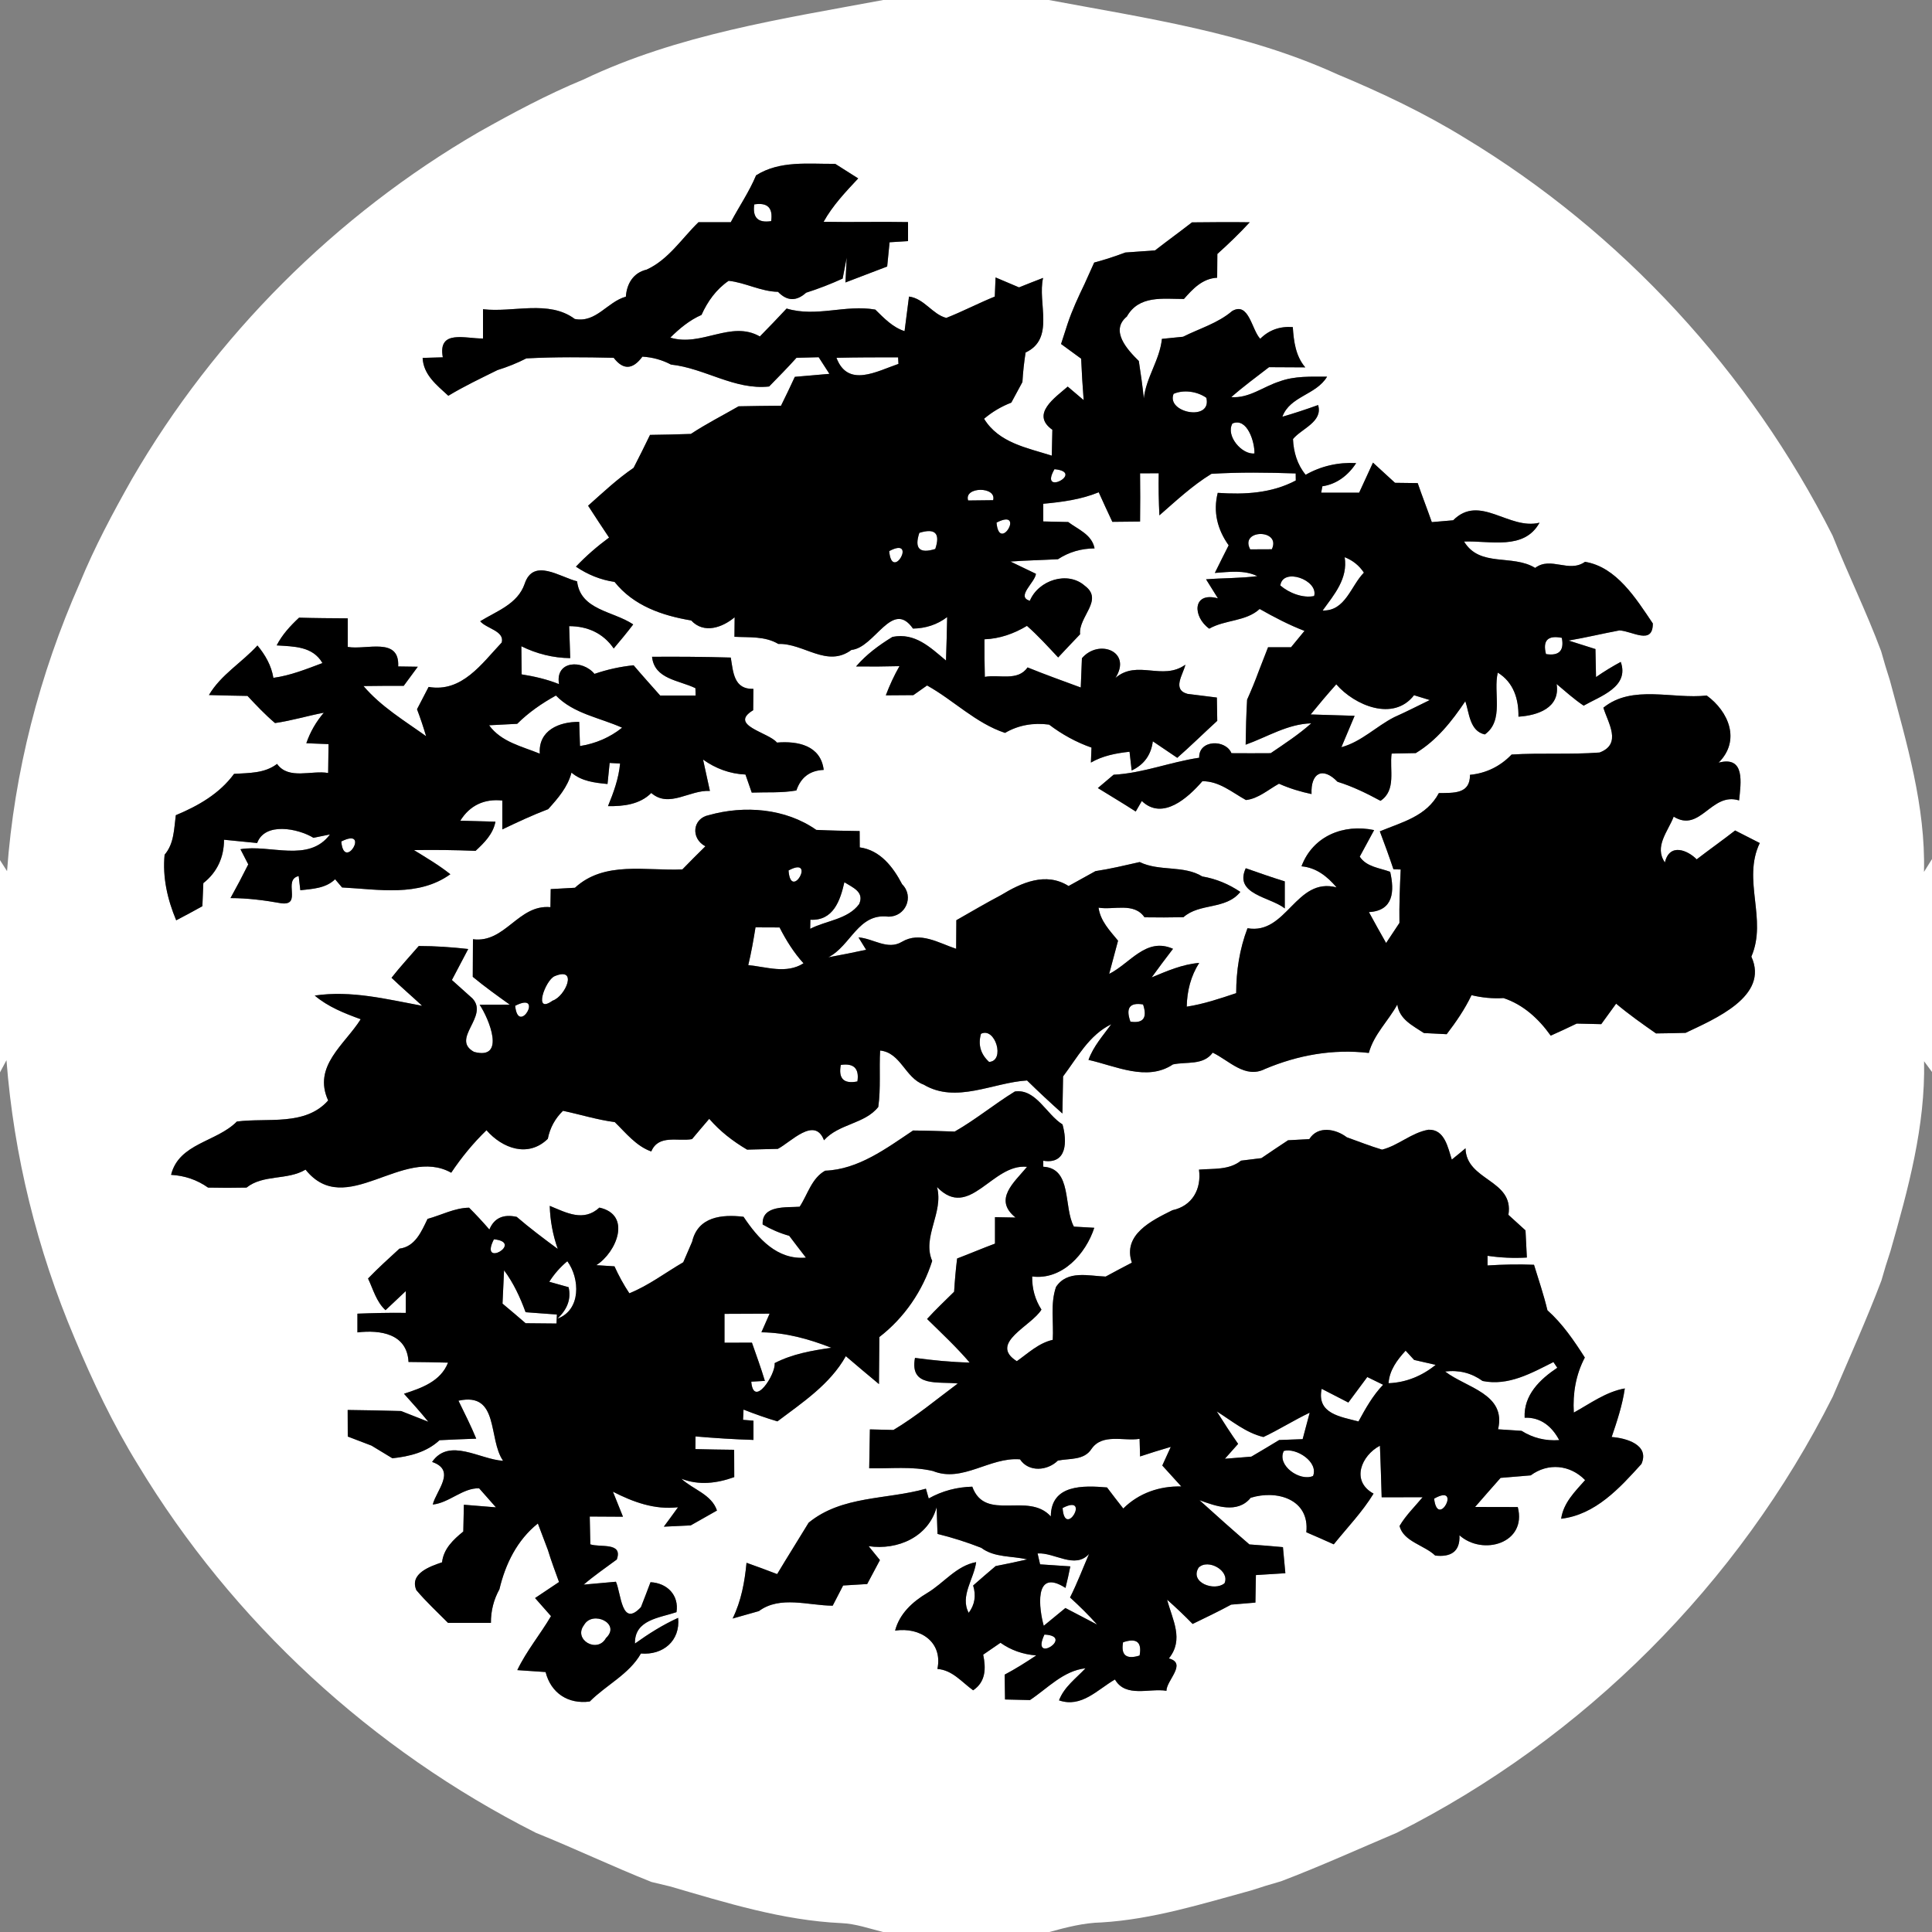
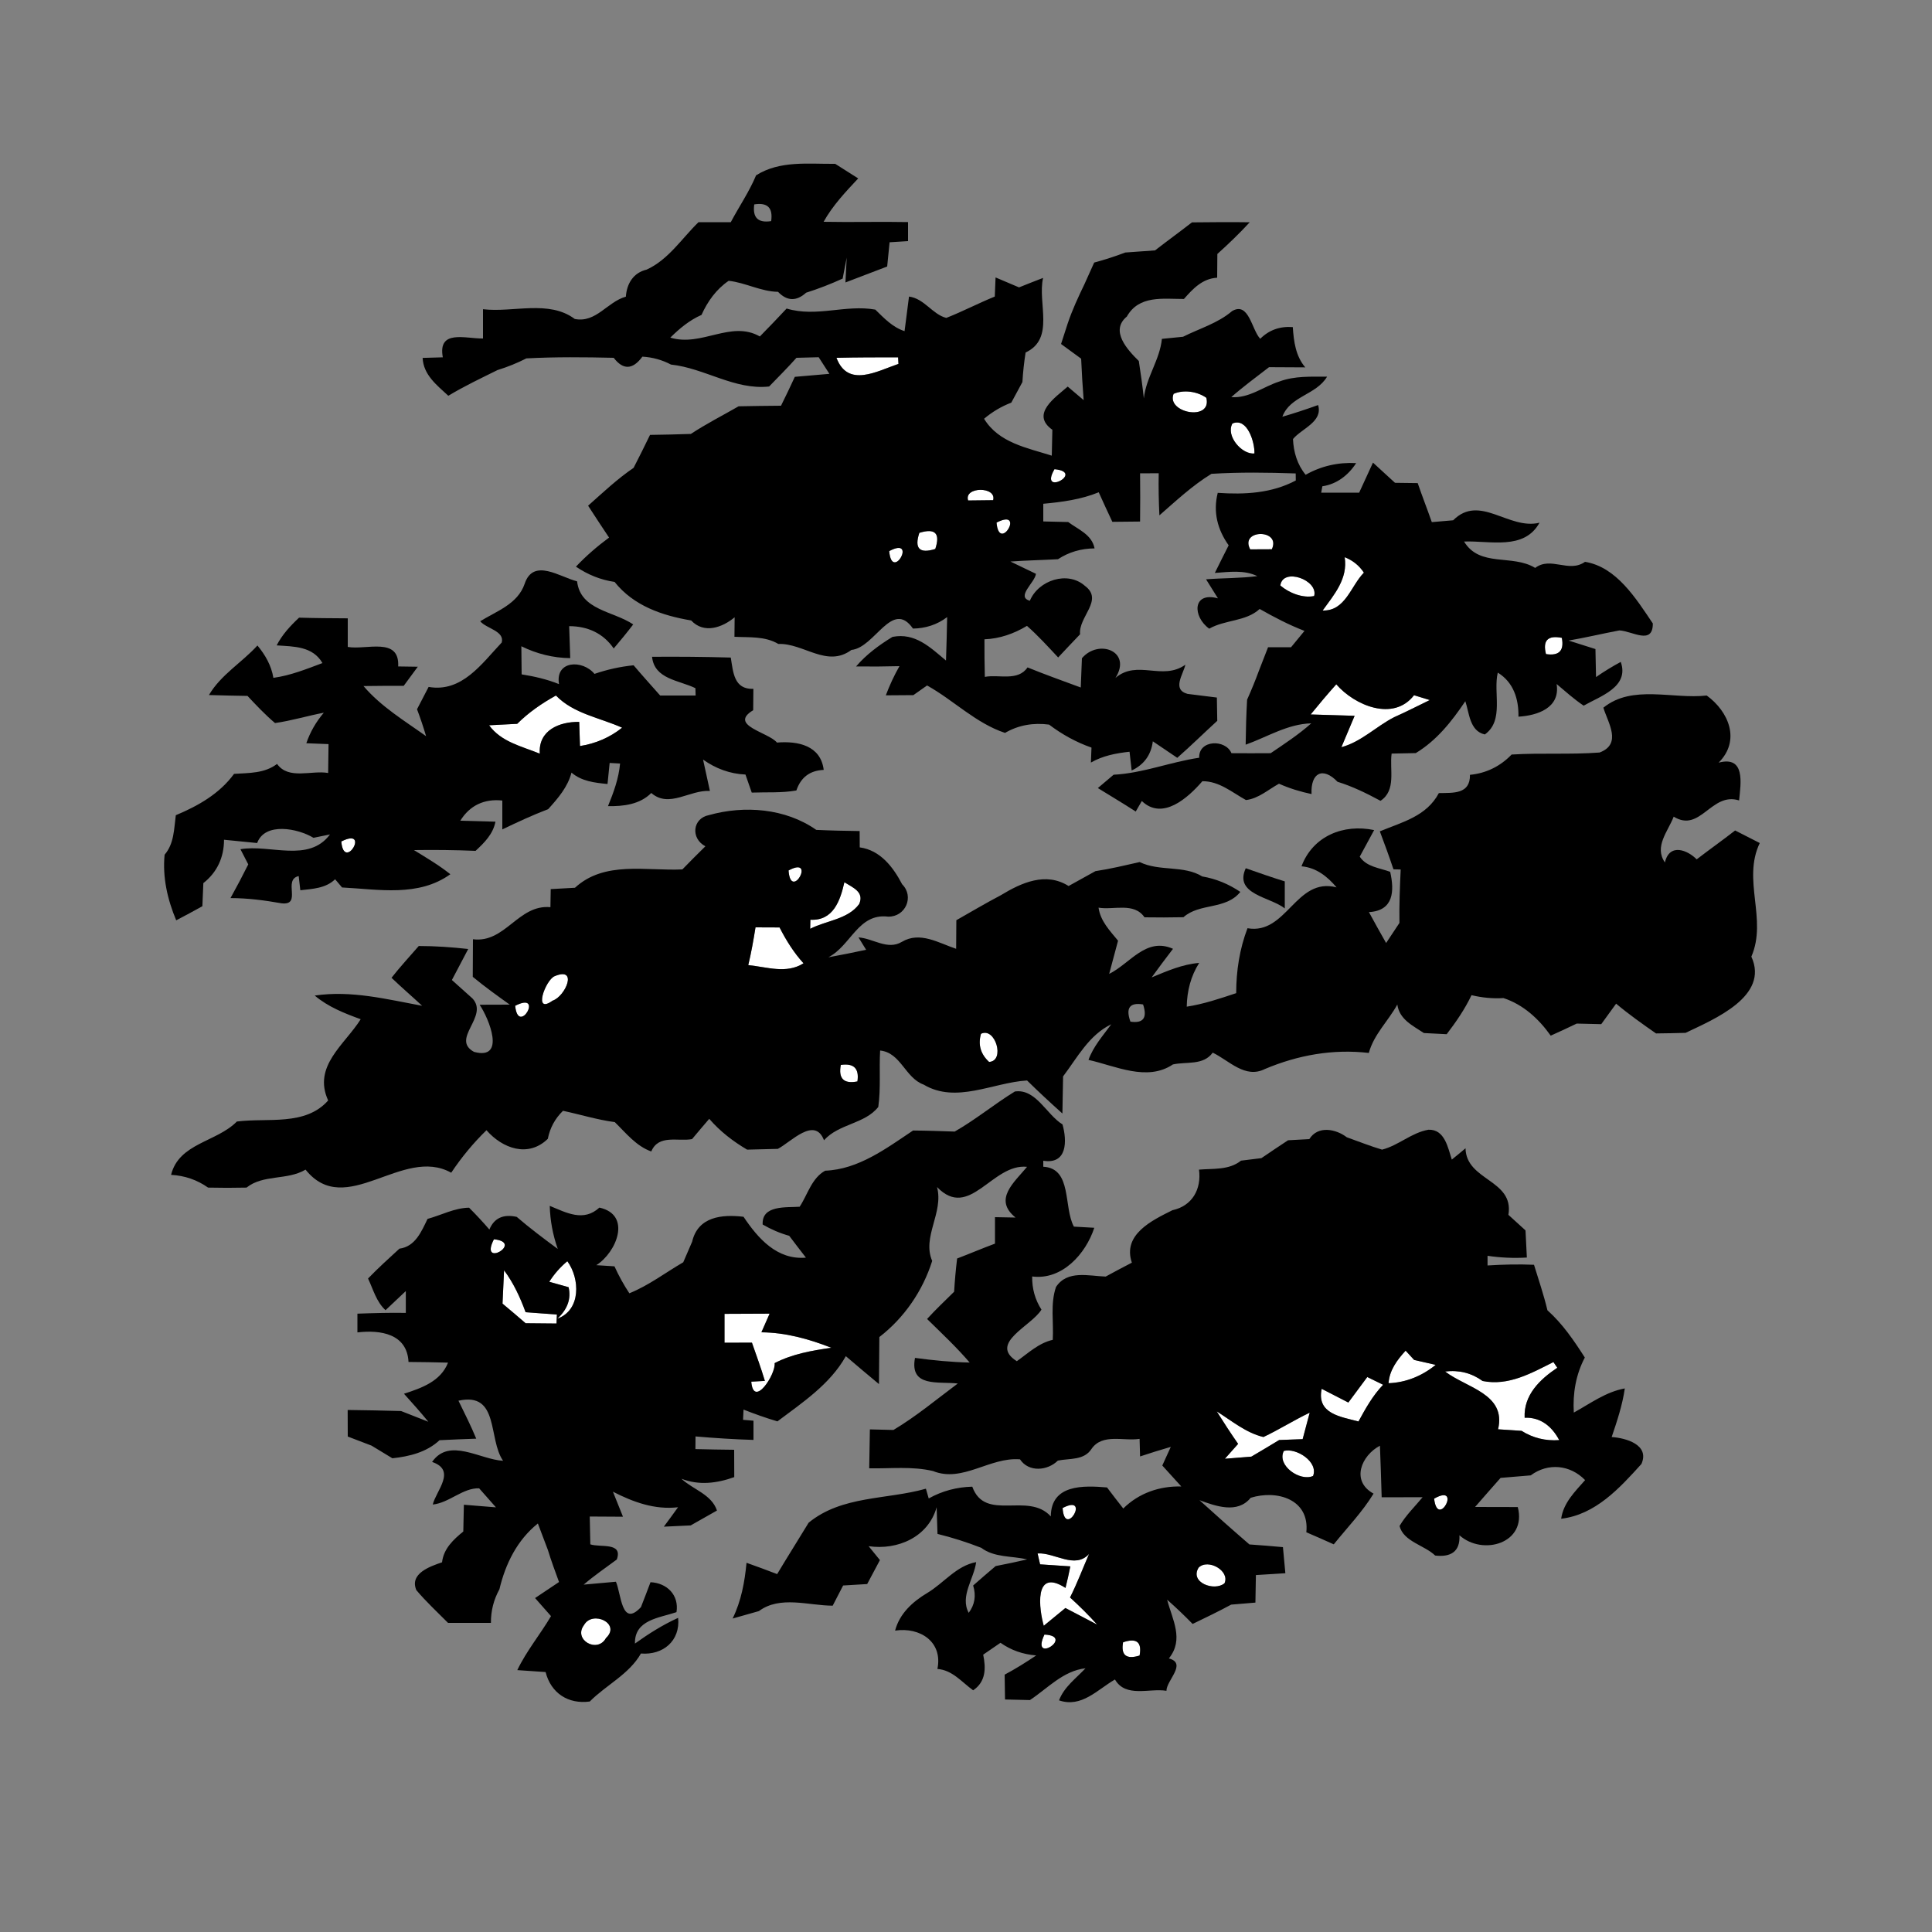
<svg xmlns="http://www.w3.org/2000/svg" width="200pt" height="200pt" viewBox="0 0 200 200">
  <rect x="0" y="0" width="200" height="200" fill="#808080" stroke="none" />
  <g id="#ffffffff">
-     <path fill="#ffffff" opacity="1.00" d=" M 91.44 0.00 L 108.57 0.00 C 118.68 1.89 128.99 3.37 138.44 7.69 C 142.97 9.58 147.43 11.69 151.62 14.27 C 167.88 24.08 181.15 38.51 189.71 55.45 C 191.31 59.46 193.22 63.35 194.73 67.40 C 195.01 68.42 195.32 69.43 195.64 70.43 C 197.38 76.93 199.34 83.46 199.17 90.26 L 200.00 88.93 L 200.00 110.97 L 199.18 109.86 C 199.32 116.59 197.53 123.10 195.70 129.51 C 195.36 130.52 195.05 131.54 194.76 132.57 C 193.22 136.63 191.43 140.58 189.73 144.57 C 180.00 163.96 163.97 179.99 144.59 189.73 C 140.60 191.42 136.66 193.21 132.61 194.75 C 131.57 195.04 130.54 195.36 129.51 195.70 C 124.42 197.09 119.32 198.69 114.02 199.01 C 112.17 199.05 110.39 199.52 108.62 200.00 L 91.42 200.00 C 89.99 199.65 88.58 199.14 87.09 199.08 C 81.01 198.80 75.16 196.97 69.36 195.28 C 68.88 195.17 67.92 194.94 67.44 194.82 C 63.41 193.22 59.49 191.35 55.47 189.73 C 38.53 181.17 24.10 167.90 14.28 151.63 C 11.70 147.45 9.59 143.00 7.70 138.47 C 3.84 129.35 1.43 119.62 0.67 109.75 L 0.00 111.01 L 0.00 89.04 L 0.73 90.18 C 1.47 79.92 4.09 69.79 8.25 60.38 C 9.78 56.65 11.68 53.09 13.66 49.59 C 22.25 34.78 34.77 22.26 49.57 13.67 C 53.09 11.69 56.65 9.78 60.38 8.24 C 70.15 3.57 80.92 1.96 91.44 0.00 M 78.27 18.15 C 77.56 19.85 76.51 21.38 75.65 23.00 C 74.54 23.00 73.42 23.00 72.31 23.00 C 70.58 24.68 69.20 26.88 66.94 27.91 C 65.56 28.23 64.88 29.37 64.79 30.71 C 62.85 31.25 61.72 33.45 59.50 33.02 C 56.81 31.01 53.12 32.38 50.00 32.01 C 50.00 32.76 50.00 34.28 50.00 35.04 C 48.19 35.07 45.30 34.06 45.84 36.99 C 45.32 37.01 44.27 37.03 43.75 37.05 C 43.83 38.81 45.23 39.88 46.41 40.97 C 48.05 39.98 49.78 39.16 51.50 38.31 C 52.53 37.99 53.53 37.59 54.49 37.10 C 57.50 36.94 60.52 36.97 63.53 37.04 C 64.51 38.32 65.50 38.28 66.50 36.92 C 67.54 36.98 68.53 37.25 69.46 37.74 C 72.95 38.11 76.04 40.40 79.62 40.01 C 80.57 39.03 81.54 38.06 82.45 37.04 C 83.03 37.03 84.18 37.00 84.75 36.98 C 85.03 37.41 85.59 38.27 85.86 38.70 C 84.67 38.80 83.48 38.90 82.28 39.01 C 81.82 40.01 81.34 41.01 80.85 42.00 C 79.38 42.01 77.92 42.03 76.46 42.06 C 74.81 43.01 73.11 43.87 71.52 44.92 C 70.11 44.97 68.70 45.00 67.29 45.02 C 66.74 46.16 66.17 47.30 65.59 48.43 C 63.90 49.58 62.41 50.99 60.88 52.35 C 61.60 53.45 62.31 54.56 63.05 55.65 C 61.83 56.55 60.67 57.55 59.62 58.66 C 60.83 59.48 62.17 60.03 63.62 60.24 C 65.59 62.71 68.53 63.72 71.55 64.23 C 72.88 65.65 74.78 64.96 76.05 63.90 C 76.04 64.40 76.04 65.42 76.03 65.92 C 77.57 66.00 79.19 65.84 80.57 66.66 C 83.21 66.57 85.60 69.16 88.14 67.28 C 90.57 67.05 92.36 61.98 94.51 65.07 C 95.81 65.05 97.01 64.67 98.05 63.88 C 98.02 65.38 97.98 66.88 97.93 68.38 C 96.29 67.01 94.73 65.47 92.39 65.93 C 91.00 66.78 89.68 67.75 88.62 68.99 C 90.11 69.01 91.61 69.00 93.11 68.96 C 92.56 69.93 92.09 70.94 91.70 71.98 C 92.41 71.98 93.84 71.96 94.55 71.96 C 94.90 71.71 95.61 71.21 95.97 70.96 C 98.71 72.48 101.00 74.86 104.04 75.87 C 105.44 75.05 106.99 74.80 108.60 75.01 C 109.93 76.02 111.41 76.84 112.99 77.39 C 112.98 77.78 112.95 78.55 112.93 78.94 C 114.16 78.23 115.54 77.97 116.93 77.82 L 117.15 79.76 C 118.43 79.16 119.16 78.15 119.34 76.74 C 119.98 77.17 121.24 78.02 121.87 78.45 C 123.28 77.21 124.62 75.89 126.01 74.62 C 126.00 74.02 125.98 72.81 125.97 72.21 C 125.21 72.12 123.69 71.93 122.93 71.83 C 121.30 71.38 122.48 69.83 122.71 68.81 C 120.32 70.51 117.74 68.24 115.47 70.18 C 117.22 67.43 113.74 66.10 112.00 68.14 C 111.97 68.90 111.91 70.42 111.88 71.17 C 110.04 70.49 108.19 69.83 106.37 69.09 C 105.37 70.56 103.40 69.79 101.95 70.07 C 101.92 68.78 101.90 67.48 101.91 66.18 C 103.49 66.12 104.96 65.60 106.31 64.79 C 107.46 65.80 108.49 66.94 109.54 68.06 C 110.29 67.25 111.05 66.46 111.81 65.66 C 111.62 63.84 114.30 62.12 112.30 60.64 C 110.53 59.07 107.50 60.05 106.61 62.19 C 105.14 61.78 107.15 60.29 107.24 59.40 C 106.58 59.08 105.26 58.45 104.60 58.13 C 106.24 58.01 107.88 57.98 109.52 57.89 C 110.65 57.15 111.91 56.78 113.31 56.77 C 113.03 55.33 111.62 54.82 110.58 54.04 C 109.94 54.03 108.65 53.99 108.00 53.98 C 108.00 53.52 108.00 52.61 108.00 52.15 C 109.95 51.97 111.91 51.71 113.74 50.96 C 114.20 51.98 114.67 53.01 115.15 54.02 C 115.87 54.02 117.31 54.00 118.02 53.99 C 118.04 52.33 118.04 50.66 118.02 49.00 C 118.50 49.00 119.46 48.99 119.95 48.99 C 119.92 50.44 119.95 51.89 120.02 53.35 C 121.75 51.84 123.43 50.26 125.41 49.05 C 128.31 48.87 131.22 48.91 134.13 49.01 L 134.14 49.74 C 131.63 51.07 128.84 51.21 126.06 51.02 C 125.56 52.99 126.03 54.82 127.19 56.45 C 126.83 57.16 126.11 58.59 125.76 59.31 C 127.23 59.21 128.77 58.97 130.16 59.64 C 128.40 59.87 126.62 59.83 124.85 59.97 C 125.16 60.46 125.77 61.45 126.08 61.94 C 123.40 61.21 123.46 63.86 125.18 65.08 C 126.82 64.14 128.98 64.35 130.40 63.04 C 131.90 63.89 133.43 64.69 135.04 65.31 C 134.69 65.73 134.00 66.58 133.65 67.00 C 133.06 67.00 131.87 67.00 131.27 67.00 C 131.03 67.61 130.56 68.83 130.32 69.44 C 129.95 70.45 129.54 71.45 129.10 72.43 C 129.01 73.98 128.97 75.53 128.95 77.09 C 131.19 76.29 133.30 74.94 135.74 74.88 C 134.44 76.04 132.98 76.99 131.54 77.97 C 130.18 77.98 128.83 77.98 127.48 77.97 C 126.87 76.50 124.07 76.57 124.14 78.44 C 121.15 78.88 118.32 80.04 115.28 80.20 C 114.87 80.54 114.06 81.23 113.65 81.58 C 114.95 82.39 116.28 83.17 117.57 84.01 C 117.73 83.73 118.04 83.19 118.20 82.92 C 120.35 84.98 122.99 82.58 124.47 80.87 C 126.22 80.86 127.53 82.02 128.98 82.82 C 130.26 82.68 131.30 81.73 132.40 81.13 C 133.48 81.61 134.61 81.96 135.77 82.20 C 135.67 80.01 136.92 79.33 138.46 80.93 C 140.02 81.41 141.48 82.13 142.91 82.90 C 144.57 81.80 143.83 79.67 144.06 78.01 C 144.68 78.00 145.94 77.97 146.56 77.96 C 148.74 76.64 150.29 74.67 151.69 72.59 C 152.10 73.80 152.13 75.68 153.71 76.03 C 155.74 74.58 154.55 71.70 155.05 69.63 C 156.68 70.63 157.22 72.36 157.19 74.19 C 159.15 74.07 161.54 73.29 161.14 70.81 C 162.06 71.58 162.94 72.38 163.94 73.05 C 165.62 72.08 168.70 71.13 167.78 68.52 C 166.89 69.00 166.04 69.52 165.22 70.09 C 165.20 69.37 165.17 67.92 165.16 67.19 C 164.46 66.97 163.07 66.53 162.38 66.31 C 164.14 66.01 165.88 65.59 167.64 65.26 C 168.96 65.32 171.11 66.83 171.10 64.54 C 169.36 61.96 167.34 58.69 164.08 58.16 C 162.40 59.35 160.55 57.56 158.92 58.79 C 156.56 57.34 153.19 58.76 151.56 56.06 C 154.24 55.95 157.78 57.00 159.37 54.11 C 156.19 54.90 153.19 51.09 150.43 53.86 C 149.88 53.91 148.78 54.00 148.22 54.05 C 147.75 52.70 147.22 51.36 146.76 50.01 C 146.17 50.00 144.99 49.98 144.41 49.98 C 143.84 49.45 142.70 48.41 142.13 47.89 C 141.77 48.67 141.06 50.22 140.70 51.00 C 139.39 51.00 138.08 51.00 136.77 51.00 L 136.89 50.34 C 138.39 50.12 139.58 49.19 140.39 47.94 C 138.54 47.84 136.76 48.24 135.16 49.15 C 134.29 48.09 133.91 46.81 133.85 45.45 C 134.73 44.37 136.97 43.67 136.45 41.93 C 135.23 42.37 133.99 42.78 132.75 43.14 C 133.54 40.99 136.25 40.90 137.38 38.99 C 135.73 39.00 134.03 38.90 132.45 39.49 C 130.77 40.02 129.31 41.25 127.46 41.11 C 128.71 40.01 130.05 39.03 131.37 38.01 C 132.62 38.01 133.87 38.02 135.12 38.03 C 134.12 36.85 133.93 35.35 133.83 33.86 C 132.48 33.76 131.36 34.17 130.46 35.07 C 129.57 34.15 129.29 31.19 127.55 32.20 C 126.06 33.47 124.18 34.00 122.47 34.86 C 121.92 34.91 120.83 35.03 120.28 35.08 C 120.06 37.27 118.64 39.07 118.41 41.24 C 118.27 39.95 118.09 38.66 117.89 37.37 C 116.73 36.23 114.87 34.24 116.65 32.77 C 117.91 30.54 120.38 30.95 122.56 30.95 C 123.49 29.89 124.48 28.83 126.00 28.75 C 126.00 28.13 126.01 26.91 126.02 26.29 C 127.18 25.25 128.31 24.16 129.37 23.01 C 127.38 22.98 125.38 23.00 123.39 23.02 C 122.13 24.00 120.83 24.94 119.57 25.92 C 118.54 25.99 117.51 26.06 116.49 26.14 C 115.43 26.54 114.36 26.89 113.27 27.18 C 113.02 27.74 112.52 28.85 112.27 29.40 C 111.62 30.75 110.99 32.10 110.52 33.51 C 110.35 34.03 110.01 35.08 109.84 35.61 C 110.36 35.99 111.40 36.75 111.92 37.13 C 111.98 38.56 112.07 39.99 112.18 41.42 C 111.77 41.07 110.94 40.37 110.53 40.02 C 109.25 41.14 106.65 42.87 108.94 44.49 C 108.93 45.16 108.90 46.50 108.88 47.17 C 106.31 46.35 103.40 45.85 101.87 43.35 C 102.71 42.64 103.65 42.08 104.69 41.68 C 104.98 41.15 105.56 40.08 105.84 39.55 C 105.90 38.52 106.01 37.50 106.17 36.49 C 109.24 35.06 107.38 31.37 107.98 28.77 C 107.14 29.09 106.31 29.42 105.49 29.75 C 104.88 29.50 103.67 28.98 103.06 28.72 C 103.04 29.22 103.00 30.20 102.98 30.70 C 101.28 31.39 99.66 32.24 97.96 32.91 C 96.53 32.55 95.68 30.90 94.10 30.70 C 93.98 31.60 93.75 33.39 93.64 34.28 C 92.40 33.88 91.51 32.93 90.61 32.05 C 87.52 31.50 84.53 32.87 81.43 31.94 C 80.52 32.92 79.59 33.88 78.66 34.83 C 75.66 33.12 72.64 35.94 69.39 34.95 C 70.34 34.01 71.38 33.14 72.62 32.60 C 73.25 31.20 74.15 29.94 75.43 29.07 C 77.15 29.25 78.76 30.18 80.54 30.21 C 81.47 31.18 82.44 31.21 83.45 30.30 C 84.74 29.89 86.00 29.40 87.23 28.84 C 87.34 28.30 87.54 27.22 87.65 26.67 C 87.61 27.32 87.55 28.60 87.52 29.24 C 88.96 28.70 90.39 28.13 91.84 27.59 C 91.90 26.96 92.03 25.71 92.09 25.08 C 92.57 25.05 93.52 24.99 94.00 24.96 C 94.00 24.46 94.00 23.48 94.00 22.99 C 91.09 22.93 88.17 23.02 85.26 22.96 C 86.20 21.27 87.53 19.87 88.84 18.47 C 88.25 18.09 87.06 17.34 86.46 16.96 C 83.69 16.99 80.74 16.59 78.27 18.15 M 54.31 60.44 C 53.59 62.53 51.43 63.25 49.71 64.31 C 50.33 65.07 52.25 65.31 51.94 66.51 C 49.87 68.70 47.82 71.71 44.37 71.11 C 44.07 71.69 43.47 72.84 43.17 73.42 C 43.52 74.34 43.83 75.27 44.11 76.21 C 41.86 74.60 39.44 73.15 37.63 71.02 C 39.01 71.00 40.40 70.99 41.79 71.00 C 42.15 70.51 42.88 69.51 43.25 69.02 C 42.74 69.01 41.73 69.00 41.22 68.99 C 41.38 65.89 37.92 67.31 36.00 66.97 C 36.00 66.23 36.00 64.75 36.00 64.01 C 34.32 64.00 32.64 63.99 30.96 63.94 C 30.05 64.79 29.21 65.70 28.64 66.81 C 30.42 66.93 32.37 66.89 33.38 68.64 C 31.72 69.26 30.07 69.93 28.30 70.17 C 28.09 68.89 27.46 67.80 26.65 66.82 C 25.04 68.59 22.86 69.85 21.63 71.95 C 22.96 71.99 24.29 72.02 25.62 72.04 C 26.53 73.01 27.45 73.99 28.47 74.85 C 30.17 74.61 31.83 74.10 33.52 73.78 C 32.72 74.72 32.11 75.77 31.71 76.94 C 32.28 76.96 33.43 77.00 34.01 77.03 C 34.00 77.78 33.98 79.27 33.97 80.02 C 32.25 79.71 29.88 80.76 28.68 79.08 C 27.39 80.07 25.77 80.01 24.23 80.11 C 22.72 82.17 20.52 83.42 18.20 84.39 C 18.01 85.81 18.03 87.33 17.04 88.48 C 16.81 90.83 17.34 93.12 18.24 95.27 C 19.15 94.80 20.05 94.31 20.95 93.81 C 20.98 93.22 21.03 92.02 21.05 91.42 C 22.48 90.30 23.19 88.74 23.19 86.93 C 24.33 87.04 25.48 87.15 26.62 87.27 C 27.42 85.08 30.84 85.75 32.45 86.73 L 34.16 86.38 C 31.95 89.35 27.96 87.38 24.89 87.91 C 25.09 88.30 25.50 89.09 25.70 89.48 C 25.11 90.66 24.50 91.82 23.86 92.97 C 25.64 92.97 27.40 93.20 29.14 93.51 C 31.32 93.76 29.23 91.06 30.92 90.69 L 31.09 92.16 C 32.36 92.01 33.71 91.97 34.69 91.02 L 35.41 91.87 C 39.19 92.06 43.31 92.88 46.62 90.50 C 45.44 89.56 44.13 88.79 42.85 88.00 C 44.97 87.97 47.10 87.99 49.23 88.08 C 50.15 87.23 51.04 86.34 51.29 85.06 C 50.38 85.03 48.56 84.98 47.65 84.96 C 48.63 83.37 50.14 82.67 52.00 82.87 C 52.00 83.62 52.00 85.11 52.00 85.86 C 53.56 85.11 55.13 84.38 56.75 83.76 C 57.76 82.64 58.77 81.48 59.16 79.98 C 60.21 80.88 61.56 81.03 62.89 81.16 C 62.94 80.62 63.05 79.53 63.11 78.98 L 64.19 79.04 C 64.05 80.59 63.52 82.03 62.94 83.45 C 64.52 83.48 66.24 83.28 67.42 82.09 C 69.27 83.70 71.41 81.74 73.49 81.88 C 73.32 81.07 72.96 79.44 72.78 78.63 C 74.08 79.56 75.56 80.11 77.17 80.18 C 77.33 80.65 77.66 81.58 77.82 82.05 C 79.36 81.99 80.92 82.10 82.44 81.83 C 82.90 80.47 83.84 79.76 85.27 79.70 C 84.96 77.17 82.60 76.69 80.43 76.87 C 79.56 75.80 75.37 75.09 77.97 73.52 C 77.98 72.97 77.98 71.86 77.99 71.31 C 75.97 71.38 75.90 69.59 75.65 68.07 C 72.93 67.99 70.22 67.97 67.50 67.99 C 67.74 70.32 70.30 70.41 71.99 71.24 L 72.01 72.00 C 70.79 72.00 69.56 72.00 68.34 72.00 C 67.42 70.96 66.49 69.93 65.59 68.87 C 64.20 69.01 62.85 69.31 61.54 69.76 C 60.30 68.26 57.45 68.37 57.87 70.82 C 56.63 70.32 55.32 70.02 54.00 69.81 C 54.00 69.08 53.98 67.62 53.97 66.90 C 55.55 67.68 57.26 68.11 59.03 68.13 C 59.00 67.31 58.95 65.65 58.92 64.82 C 60.82 64.82 62.45 65.55 63.53 67.13 C 64.22 66.32 64.90 65.49 65.55 64.64 C 63.50 63.25 60.09 63.18 59.74 60.18 C 57.97 59.74 55.21 57.72 54.31 60.44 M 165.98 73.26 C 166.46 74.83 167.94 77.01 165.59 77.90 C 162.56 78.13 159.51 77.92 156.48 78.11 C 155.32 79.32 153.85 80.05 152.17 80.21 C 152.20 82.23 150.45 82.07 148.95 82.10 C 147.67 84.51 145.16 85.10 142.84 86.06 C 143.33 87.36 143.81 88.67 144.25 89.99 L 145.00 90.01 C 144.91 91.85 144.84 93.70 144.87 95.54 C 144.53 96.06 143.84 97.10 143.49 97.62 C 142.89 96.55 142.28 95.49 141.71 94.42 C 144.28 94.28 144.36 92.23 143.91 90.25 C 142.81 89.84 141.46 89.75 140.76 88.68 C 141.13 87.99 141.87 86.62 142.25 85.93 C 139.07 85.26 135.90 86.55 134.73 89.68 C 136.25 89.81 137.41 90.73 138.36 91.86 C 134.13 90.76 133.21 96.80 129.14 96.09 C 128.32 98.24 127.97 100.51 127.97 102.81 C 126.29 103.37 124.61 103.94 122.85 104.21 C 122.88 102.59 123.27 101.04 124.14 99.68 C 122.40 99.82 120.81 100.52 119.22 101.18 C 119.94 100.18 120.68 99.20 121.43 98.22 C 118.64 96.98 117.00 99.73 114.82 100.82 C 115.12 99.67 115.43 98.52 115.74 97.38 C 114.89 96.34 113.92 95.36 113.72 93.96 C 115.28 94.23 117.39 93.37 118.48 94.96 C 119.82 94.98 121.16 94.98 122.51 94.95 C 124.19 93.45 126.88 94.21 128.40 92.33 C 127.20 91.52 125.88 90.97 124.46 90.73 C 122.52 89.54 120.03 90.24 117.98 89.24 C 116.46 89.58 114.94 89.95 113.40 90.18 C 112.47 90.69 111.54 91.21 110.62 91.72 C 108.26 90.23 105.73 91.38 103.61 92.67 C 102.05 93.49 100.53 94.39 99.00 95.26 C 98.99 96.00 98.98 97.48 98.98 98.22 C 97.17 97.62 95.24 96.38 93.36 97.50 C 91.87 98.39 90.39 97.14 88.87 97.04 L 89.66 98.32 C 88.36 98.60 87.06 98.86 85.75 99.10 C 88.10 97.89 88.83 94.51 91.94 94.89 C 93.73 94.93 94.67 92.82 93.39 91.54 C 92.46 89.76 91.13 88.01 89.00 87.72 C 89.00 87.29 89.00 86.45 88.99 86.03 C 87.49 86.01 85.99 85.98 84.50 85.91 C 81.31 83.67 77.05 83.35 73.39 84.38 C 71.69 84.71 71.47 86.78 73.02 87.61 C 72.22 88.40 71.42 89.19 70.64 90.00 C 66.89 90.18 62.58 89.08 59.52 91.90 C 58.89 91.93 57.64 92.00 57.01 92.04 C 57.00 92.51 56.99 93.44 56.98 93.91 C 53.64 93.60 52.31 97.66 48.96 97.23 C 48.95 98.52 48.94 99.82 48.94 101.12 C 50.17 102.14 51.47 103.07 52.77 104.00 C 51.99 104.00 50.43 104.01 49.65 104.01 C 50.63 105.46 52.40 109.79 49.07 108.89 C 46.61 107.54 50.65 105.23 48.91 103.36 C 48.38 102.88 47.31 101.93 46.78 101.45 C 47.20 100.65 48.05 99.04 48.47 98.24 C 46.77 98.05 45.06 97.93 43.35 97.93 C 42.41 99.02 41.42 100.08 40.53 101.22 C 41.56 102.21 42.65 103.14 43.70 104.12 C 40.03 103.44 36.37 102.50 32.58 103.06 C 33.96 104.23 35.66 104.90 37.34 105.51 C 35.68 108.15 32.35 110.36 33.97 113.92 C 31.60 116.60 27.68 115.69 24.52 116.10 C 22.43 118.23 18.52 118.33 17.71 121.62 C 19.13 121.70 20.41 122.14 21.54 122.94 C 22.87 122.97 24.19 122.97 25.52 122.94 C 27.26 121.55 29.73 122.21 31.63 121.08 C 35.79 126.27 41.67 118.58 46.71 121.40 C 47.77 119.81 48.99 118.33 50.36 117.00 C 52.01 118.89 54.68 119.87 56.71 117.89 C 56.93 116.76 57.46 115.79 58.28 114.99 C 60.07 115.37 61.82 115.92 63.64 116.16 C 64.80 117.29 65.85 118.64 67.42 119.20 C 68.17 117.40 70.19 118.19 71.64 117.92 C 72.22 117.22 72.82 116.52 73.42 115.82 C 74.53 117.11 75.88 118.15 77.34 119.01 C 78.40 118.99 79.46 118.96 80.52 118.93 C 81.86 118.24 84.34 115.52 85.30 118.04 C 86.83 116.32 89.53 116.36 90.92 114.59 C 91.19 112.66 91.00 110.69 91.11 108.75 C 93.26 108.97 93.69 111.58 95.62 112.28 C 98.98 114.28 102.80 112.06 106.32 111.85 C 107.51 113.02 108.73 114.15 109.98 115.27 C 110.00 114.31 110.03 112.39 110.05 111.43 C 111.53 109.47 112.73 107.15 115.04 106.03 C 114.18 107.21 113.18 108.32 112.68 109.72 C 115.47 110.34 118.74 111.99 121.42 110.19 C 122.81 109.88 124.56 110.32 125.54 108.97 C 127.25 109.79 128.89 111.70 130.95 110.66 C 134.37 109.22 137.98 108.57 141.70 109.00 C 142.22 107.08 143.71 105.70 144.65 103.99 C 144.87 105.54 146.25 106.17 147.40 106.94 C 147.99 106.97 149.17 107.03 149.76 107.06 C 150.73 105.79 151.64 104.47 152.33 103.02 C 153.42 103.28 154.52 103.39 155.64 103.32 C 157.70 104.00 159.29 105.47 160.53 107.21 C 161.43 106.81 162.33 106.39 163.22 105.96 C 163.86 105.98 165.13 106.01 165.76 106.02 C 166.14 105.49 166.91 104.43 167.30 103.90 C 168.61 105.00 170.02 106.00 171.43 106.98 C 172.45 106.97 173.47 106.95 174.49 106.92 C 177.46 105.50 183.18 103.14 181.30 99.03 C 182.98 95.15 180.33 91.11 182.17 87.27 C 181.53 86.95 180.26 86.30 179.62 85.97 C 178.31 86.99 176.95 87.95 175.64 88.96 C 174.73 88.03 172.84 87.21 172.35 89.28 C 171.21 87.64 172.67 86.07 173.26 84.54 C 176.03 86.25 177.14 81.95 180.03 82.86 C 180.21 81.08 180.70 78.21 177.91 78.95 C 180.21 76.66 178.97 73.67 176.68 72.00 C 173.16 72.40 168.97 70.83 165.98 73.26 M 128.96 89.88 C 127.71 92.60 131.50 92.84 133.00 94.04 C 133.00 93.34 133.00 91.94 133.00 91.24 C 131.64 90.82 130.30 90.35 128.96 89.88 M 98.83 117.14 C 97.39 117.09 95.96 117.04 94.52 117.03 C 91.75 118.88 88.86 121.06 85.42 121.19 C 84.02 121.96 83.61 123.66 82.78 124.92 C 81.41 125.02 78.84 124.72 78.95 126.76 C 79.81 127.26 80.73 127.66 81.70 127.93 C 82.13 128.50 82.99 129.63 83.43 130.19 C 80.44 130.45 78.47 128.20 76.97 125.96 C 74.72 125.69 72.25 125.95 71.65 128.54 C 71.42 129.07 70.96 130.13 70.73 130.67 C 68.87 131.75 67.16 133.07 65.15 133.88 C 64.56 132.99 64.05 132.06 63.61 131.09 C 63.14 131.06 62.20 131.00 61.73 130.97 C 63.81 129.66 65.44 125.76 62.05 125.01 C 60.40 126.52 58.64 125.54 56.91 124.83 C 56.95 126.35 57.23 127.85 57.74 129.29 C 56.29 128.22 54.85 127.14 53.49 125.97 C 52.09 125.66 51.15 126.10 50.66 127.28 C 49.99 126.50 49.29 125.75 48.56 125.02 C 47.06 125.04 45.69 125.79 44.26 126.18 C 43.63 127.48 42.99 129.05 41.35 129.26 C 40.25 130.27 39.14 131.27 38.10 132.35 C 38.63 133.47 38.96 134.77 39.91 135.63 C 40.44 135.14 41.49 134.15 42.01 133.65 C 42.01 134.22 42.01 135.35 42.01 135.91 C 40.34 135.88 38.67 135.93 37.00 135.99 C 37.00 136.47 37.00 137.44 37.00 137.93 C 39.38 137.65 42.14 138.06 42.29 140.99 C 43.66 141.00 45.02 141.02 46.38 141.06 C 45.62 143.00 43.64 143.69 41.82 144.28 C 42.67 145.23 43.53 146.18 44.34 147.18 C 43.64 146.90 42.23 146.35 41.52 146.07 C 39.68 146.02 37.84 145.98 35.99 145.96 C 36.00 146.65 36.00 148.02 36.00 148.71 C 36.62 148.94 37.85 149.42 38.46 149.65 C 39.00 149.98 40.08 150.63 40.62 150.96 C 42.38 150.77 44.16 150.34 45.50 149.09 C 46.76 149.03 48.03 148.97 49.30 148.93 C 48.75 147.59 48.09 146.30 47.46 145.00 C 51.72 144.06 50.50 148.96 52.08 151.22 C 49.70 151.10 46.51 148.77 44.73 151.34 C 47.29 152.21 45.14 154.32 44.80 155.75 C 46.51 155.57 47.92 154.01 49.60 154.07 C 50.04 154.56 50.91 155.55 51.34 156.04 C 50.51 155.97 48.85 155.84 48.02 155.77 C 48.00 156.47 47.97 157.85 47.96 158.54 C 46.93 159.38 45.92 160.32 45.76 161.73 C 44.52 162.15 42.37 162.89 43.10 164.61 C 44.11 165.81 45.27 166.88 46.38 168.00 C 47.86 168.00 49.34 168.00 50.82 168.00 C 50.81 166.75 51.11 165.59 51.70 164.52 C 52.32 161.89 53.54 159.42 55.68 157.71 C 55.94 158.40 56.46 159.77 56.72 160.46 C 57.06 161.58 57.47 162.67 57.87 163.77 C 57.25 164.19 56.01 165.02 55.39 165.43 C 55.94 166.05 56.49 166.67 57.04 167.30 C 55.93 169.19 54.50 170.90 53.55 172.89 C 54.29 172.94 55.75 173.04 56.48 173.09 C 57.03 175.27 58.82 176.44 61.05 176.14 C 62.76 174.42 65.13 173.32 66.35 171.17 C 68.62 171.36 70.44 169.87 70.20 167.48 C 68.61 168.20 67.14 169.13 65.73 170.14 C 65.67 167.67 68.26 167.49 70.03 166.89 C 70.31 165.12 69.05 163.87 67.34 163.79 C 67.10 164.44 66.60 165.73 66.35 166.37 C 64.33 168.54 64.31 164.98 63.76 163.74 C 62.93 163.82 61.26 163.96 60.42 164.04 C 61.52 163.10 62.70 162.29 63.85 161.44 C 64.51 159.61 62.13 160.22 61.11 159.87 C 61.09 159.15 61.06 157.71 61.05 156.99 C 61.91 157.00 63.63 157.01 64.49 157.01 C 64.23 156.36 63.71 155.07 63.45 154.42 C 65.56 155.50 67.78 156.31 70.19 156.03 C 69.83 156.54 69.09 157.54 68.72 158.04 C 69.41 158.01 70.80 157.94 71.50 157.91 C 72.18 157.53 73.54 156.75 74.22 156.37 C 73.66 154.69 71.74 154.20 70.54 153.08 C 72.37 153.79 74.22 153.55 76.01 152.91 C 76.01 152.20 76.00 150.79 76.00 150.08 C 74.66 150.07 73.32 150.04 71.99 150.01 L 72.00 148.70 C 74.00 148.87 76.00 149.00 78.00 149.06 C 78.00 148.56 78.00 147.56 78.00 147.07 L 76.92 146.98 L 76.97 145.92 C 78.12 146.37 79.29 146.79 80.48 147.14 C 83.08 145.18 85.93 143.30 87.56 140.39 C 88.70 141.36 89.84 142.33 90.99 143.28 C 91.01 141.65 91.01 140.03 91.03 138.41 C 93.61 136.42 95.52 133.63 96.50 130.53 C 95.42 128.04 97.71 125.54 97.00 122.88 C 100.37 126.38 102.70 120.41 106.32 120.79 C 105.00 122.39 102.79 124.16 105.13 126.04 C 104.60 126.03 103.53 126.01 103.00 126.00 C 103.00 126.68 103.00 128.06 103.00 128.74 C 101.68 129.23 100.39 129.78 99.08 130.28 C 98.94 131.42 98.84 132.57 98.77 133.72 C 97.83 134.65 96.86 135.56 95.97 136.54 C 97.47 138.01 99.01 139.45 100.38 141.05 C 98.48 141.01 96.59 140.82 94.72 140.57 C 94.14 143.65 97.13 142.99 99.15 143.22 C 96.95 144.86 94.85 146.62 92.49 148.03 C 91.88 148.02 90.66 147.99 90.05 147.97 C 90.02 149.31 90.00 150.65 89.98 152.00 C 92.18 152.04 94.42 151.77 96.58 152.28 C 99.64 153.52 102.46 150.81 105.59 151.07 C 106.50 152.44 108.45 152.25 109.51 151.20 C 110.73 150.95 112.22 151.20 113.00 149.98 C 114.13 148.36 116.31 149.21 117.97 148.95 C 117.98 149.40 118.01 150.31 118.02 150.77 C 119.07 150.42 120.13 150.09 121.20 149.78 C 120.98 150.26 120.54 151.23 120.32 151.71 C 120.98 152.43 121.63 153.16 122.29 153.88 C 120.05 153.82 117.89 154.56 116.28 156.16 C 115.71 155.44 115.15 154.71 114.60 153.98 C 112.15 153.77 108.80 153.65 108.78 156.98 C 106.42 154.38 101.99 157.60 100.65 153.90 C 99.05 153.94 97.53 154.34 96.14 155.12 L 95.85 154.11 C 91.80 155.26 87.16 154.80 83.71 157.63 C 82.63 159.41 81.52 161.16 80.45 162.95 C 79.40 162.55 78.34 162.15 77.28 161.78 C 77.09 163.77 76.73 165.74 75.84 167.55 C 76.52 167.36 77.88 166.97 78.56 166.78 C 80.76 165.15 83.69 166.21 86.20 166.22 C 86.47 165.70 87.01 164.65 87.28 164.13 C 87.90 164.09 89.15 164.02 89.77 163.98 C 90.10 163.36 90.76 162.12 91.09 161.50 C 90.80 161.14 90.21 160.42 89.92 160.06 C 92.93 160.50 96.10 159.11 96.96 156.03 C 96.98 156.72 97.02 158.10 97.05 158.79 C 98.59 159.17 100.10 159.65 101.58 160.23 C 102.94 161.26 104.75 161.05 106.33 161.43 C 105.24 161.68 104.16 161.91 103.07 162.12 C 102.29 162.78 101.51 163.45 100.74 164.13 C 101.06 165.18 100.91 166.12 100.28 166.96 C 99.35 165.24 100.83 163.44 101.05 161.71 C 98.99 162.09 97.71 163.88 95.98 164.91 C 94.47 165.81 93.12 167.04 92.66 168.80 C 95.24 168.41 97.62 169.96 97.04 172.77 C 98.59 172.88 99.56 174.13 100.74 174.98 C 102.06 174.09 102.07 172.70 101.78 171.29 C 102.23 170.98 103.12 170.37 103.57 170.06 C 104.66 170.83 105.89 171.26 107.27 171.37 C 106.21 172.08 105.13 172.76 104.00 173.36 C 104.01 174.00 104.03 175.29 104.04 175.93 C 104.68 175.94 105.98 175.97 106.62 175.99 C 108.46 174.77 110.06 172.96 112.37 172.70 C 111.39 173.75 110.16 174.62 109.63 176.02 C 111.96 176.82 113.60 174.91 115.42 173.86 C 116.53 175.78 118.98 174.74 120.75 175.03 C 120.75 173.95 122.92 172.19 121.00 171.68 C 122.59 169.71 121.37 167.69 120.82 165.60 C 121.73 166.40 122.61 167.24 123.46 168.11 C 124.80 167.46 126.14 166.82 127.45 166.11 C 128.08 166.05 129.33 165.95 129.96 165.90 C 129.97 165.18 130.00 163.76 130.01 163.05 C 130.77 163.00 132.30 162.91 133.06 162.86 C 133.00 162.19 132.87 160.83 132.81 160.16 C 131.65 160.05 130.50 159.96 129.34 159.88 C 127.60 158.38 125.88 156.85 124.17 155.30 C 125.85 155.91 128.10 156.74 129.47 155.05 C 132.20 154.20 135.59 155.21 135.23 158.62 C 136.18 159.03 137.13 159.44 138.07 159.87 C 139.47 158.13 141.03 156.52 142.19 154.62 C 139.80 153.31 140.94 150.66 142.85 149.66 C 142.92 151.44 142.98 153.22 143.03 155.00 C 144.44 155.00 145.86 154.99 147.27 154.99 C 146.46 155.97 145.53 156.86 144.88 157.97 C 145.29 159.59 147.45 159.95 148.57 161.03 C 150.14 161.21 151.17 160.66 151.08 158.93 C 153.50 161.09 158.09 159.76 157.12 156.01 C 155.65 156.01 154.17 156.00 152.70 156.00 C 153.57 154.99 154.46 153.99 155.34 152.99 C 156.38 152.91 157.42 152.82 158.46 152.73 C 160.25 151.40 162.55 151.63 164.09 153.22 C 163.04 154.41 161.85 155.56 161.61 157.22 C 165.16 156.80 167.66 154.05 169.92 151.55 C 170.80 149.55 168.30 148.86 166.84 148.76 C 167.40 147.11 167.95 145.46 168.20 143.73 C 166.24 144.08 164.63 145.29 162.92 146.23 C 162.80 144.24 163.13 142.30 164.06 140.53 C 162.94 138.78 161.76 137.04 160.19 135.64 C 159.81 134.05 159.28 132.49 158.80 130.93 C 157.19 130.86 155.59 130.90 153.99 131.00 L 153.99 130.00 C 155.34 130.20 156.70 130.26 158.06 130.18 C 158.03 129.48 157.96 128.07 157.92 127.37 C 157.48 126.97 156.60 126.17 156.15 125.76 C 156.76 122.10 151.78 122.25 151.71 118.87 C 151.36 119.17 150.65 119.75 150.29 120.04 C 149.89 118.82 149.56 116.88 147.87 116.95 C 146.12 117.25 144.77 118.58 143.07 119.01 C 141.83 118.64 140.63 118.16 139.42 117.73 C 138.30 116.87 136.43 116.49 135.54 117.92 C 134.99 117.95 133.89 118.01 133.34 118.04 C 132.41 118.65 131.49 119.27 130.58 119.89 C 130.05 119.96 129.00 120.09 128.47 120.15 C 127.22 121.15 125.60 120.95 124.12 121.08 C 124.39 123.10 123.42 124.84 121.37 125.28 C 119.24 126.34 116.18 127.80 117.17 130.71 C 116.26 131.18 115.36 131.66 114.46 132.15 C 112.70 132.09 110.50 131.45 109.32 133.22 C 108.71 134.97 109.09 136.89 108.98 138.70 C 107.52 139.03 106.44 140.08 105.26 140.91 C 102.30 139.05 106.80 137.26 107.81 135.57 C 107.15 134.54 106.83 133.40 106.85 132.14 C 109.95 132.54 112.40 129.80 113.28 127.10 C 112.76 127.07 111.70 127.01 111.17 126.98 C 110.07 124.96 111.01 120.94 108.00 120.78 L 108.00 120.16 C 110.49 120.56 110.47 118.11 109.99 116.40 C 108.32 115.37 107.24 112.68 105.06 112.99 C 102.94 114.29 101.00 115.90 98.83 117.14 Z" />
-     <path fill="#ffffff" opacity="1.00" d=" M 78.08 21.16 C 79.45 20.94 80.03 21.51 79.83 22.89 C 78.47 23.10 77.89 22.53 78.08 21.16 Z" />
    <path fill="#ffffff" opacity="1.00" d=" M 86.59 37.04 C 88.71 36.99 90.84 36.99 92.97 36.99 L 93.01 37.67 C 90.79 38.42 87.77 40.18 86.59 37.04 Z" />
    <path fill="#ffffff" opacity="1.00" d=" M 121.49 40.77 C 122.54 40.31 123.95 40.52 124.88 41.18 C 125.49 43.67 120.69 42.74 121.49 40.77 Z" />
    <path fill="#ffffff" opacity="1.00" d=" M 127.58 43.84 C 129.13 43.18 129.90 45.81 129.86 46.94 C 128.57 47.09 126.86 45.12 127.58 43.84 Z" />
    <path fill="#ffffff" opacity="1.00" d=" M 109.16 48.57 C 112.41 48.88 107.48 51.47 109.16 48.57 Z" />
    <path fill="#ffffff" opacity="1.00" d=" M 100.22 51.81 C 99.75 50.36 103.20 50.33 102.81 51.78 C 102.16 51.78 100.87 51.80 100.22 51.81 Z" />
    <path fill="#ffffff" opacity="1.00" d=" M 135.20 51.18 C 135.81 51.88 135.81 51.88 135.20 51.18 Z" />
    <path fill="#ffffff" opacity="1.00" d=" M 103.16 54.10 C 106.20 52.53 103.44 57.33 103.16 54.10 Z" />
    <path fill="#ffffff" opacity="1.00" d=" M 95.17 55.16 C 96.81 54.65 97.36 55.21 96.82 56.83 C 95.19 57.34 94.63 56.79 95.17 55.16 Z" />
    <path fill="#ffffff" opacity="1.00" d=" M 129.42 56.87 C 128.29 54.76 132.66 54.74 131.66 56.86 C 131.10 56.86 129.98 56.87 129.42 56.87 Z" />
    <path fill="#ffffff" opacity="1.00" d=" M 92.05 57.05 C 95.03 55.46 92.33 60.33 92.05 57.05 Z" />
-     <path fill="#ffffff" opacity="1.00" d=" M 135.18 57.19 C 135.87 57.88 135.87 57.88 135.18 57.19 Z" />
    <path fill="#ffffff" opacity="1.00" d=" M 139.20 57.68 C 140.04 58.01 140.70 58.54 141.19 59.28 C 139.83 60.66 139.28 63.27 136.92 63.20 C 138.11 61.55 139.55 59.91 139.20 57.68 Z" />
    <path fill="#ffffff" opacity="1.00" d=" M 132.54 60.61 C 132.78 58.71 136.50 60.03 136.04 61.70 C 134.87 61.95 133.43 61.38 132.54 60.61 Z" />
    <path fill="#ffffff" opacity="1.00" d=" M 160.04 67.71 C 159.68 66.30 160.23 65.74 161.68 66.03 C 161.94 67.36 161.39 67.92 160.04 67.71 Z" />
    <path fill="#ffffff" opacity="1.00" d=" M 135.68 73.96 C 136.54 72.90 137.42 71.86 138.33 70.84 C 140.23 73.03 144.25 74.73 146.38 71.97 C 146.79 72.09 147.60 72.34 148.01 72.47 C 146.79 73.06 145.57 73.69 144.33 74.24 C 142.45 75.20 140.93 76.79 138.86 77.35 C 139.32 76.27 139.78 75.18 140.23 74.10 C 138.71 74.05 137.19 74.00 135.68 73.96 Z" />
    <path fill="#ffffff" opacity="1.00" d=" M 151.23 71.18 C 151.82 71.77 151.82 71.77 151.23 71.18 Z" />
    <path fill="#ffffff" opacity="1.00" d=" M 53.54 74.93 C 54.72 73.75 56.09 72.81 57.55 72.00 C 59.38 73.89 62.09 74.29 64.40 75.33 C 63.13 76.35 61.64 76.98 60.04 77.23 C 60.02 76.61 59.98 75.35 59.96 74.73 C 57.90 74.70 55.71 75.60 55.88 78.02 C 54.00 77.25 51.90 76.82 50.63 75.08 C 51.35 75.05 52.81 74.97 53.54 74.93 Z" />
    <path fill="#ffffff" opacity="1.00" d=" M 35.33 87.11 C 38.41 85.56 35.61 90.32 35.33 87.11 Z" />
    <path fill="#ffffff" opacity="1.00" d=" M 152.27 89.20 C 152.82 89.91 152.82 89.91 152.27 89.20 Z" />
    <path fill="#ffffff" opacity="1.00" d=" M 81.63 90.11 C 84.55 88.53 81.86 93.38 81.63 90.11 Z" />
    <path fill="#ffffff" opacity="1.00" d=" M 87.41 91.33 C 88.28 91.88 89.50 92.33 88.94 93.59 C 87.77 95.18 85.53 95.29 83.87 96.15 L 83.89 95.21 C 86.26 95.34 86.98 93.23 87.41 91.33 Z" />
    <path fill="#ffffff" opacity="1.00" d=" M 78.21 96.00 C 78.83 96.00 80.07 96.01 80.70 96.01 C 81.38 97.34 82.17 98.61 83.18 99.72 C 81.40 100.85 79.37 100.09 77.46 99.91 C 77.77 98.62 78.00 97.31 78.21 96.00 Z" />
    <path fill="#ffffff" opacity="1.00" d=" M 57.40 101.06 C 59.88 100.01 58.54 103.15 57.20 103.59 C 55.16 105.06 56.44 101.49 57.40 101.06 Z" />
    <path fill="#ffffff" opacity="1.00" d=" M 53.33 104.12 C 56.39 102.54 53.65 107.33 53.33 104.12 Z" />
-     <path fill="#ffffff" opacity="1.00" d=" M 117.02 105.76 C 116.51 104.34 116.95 103.75 118.33 103.98 C 118.79 105.36 118.36 105.96 117.02 105.76 Z" />
    <path fill="#ffffff" opacity="1.00" d=" M 121.21 104.19 C 121.80 104.91 121.80 104.91 121.21 104.19 Z" />
    <path fill="#ffffff" opacity="1.00" d=" M 101.55 107.02 C 103.03 106.27 104.09 109.84 102.39 109.93 C 101.51 109.12 101.23 108.15 101.55 107.02 Z" />
    <path fill="#ffffff" opacity="1.00" d=" M 87.04 110.24 C 88.39 110.04 88.96 110.61 88.76 111.95 C 87.35 112.23 86.77 111.66 87.04 110.24 Z" />
    <path fill="#ffffff" opacity="1.00" d=" M 51.13 128.29 C 54.32 128.61 49.55 131.37 51.13 128.29 Z" />
    <path fill="#ffffff" opacity="1.00" d=" M 42.24 131.18 C 42.84 131.85 42.84 131.85 42.24 131.18 Z" />
    <path fill="#ffffff" opacity="1.00" d=" M 56.86 132.69 C 57.37 131.88 58.00 131.17 58.73 130.56 C 60.04 132.35 60.17 135.61 57.70 136.51 C 58.75 135.53 59.14 134.44 58.86 133.25 C 58.36 133.11 57.36 132.83 56.86 132.69 Z" />
    <path fill="#ffffff" opacity="1.00" d=" M 52.18 131.50 C 53.16 132.81 53.85 134.31 54.41 135.84 C 55.22 135.90 56.84 136.02 57.65 136.08 L 57.61 137.01 C 56.81 137.01 55.21 136.99 54.41 136.98 C 53.62 136.30 52.83 135.62 52.02 134.95 C 52.06 134.09 52.14 132.36 52.18 131.50 Z" />
    <path fill="#ffffff" opacity="1.00" d=" M 75.00 136.01 C 76.55 136.00 78.11 135.99 79.67 135.99 C 79.46 136.47 79.03 137.44 78.82 137.92 C 81.33 137.94 83.74 138.61 86.06 139.52 C 84.05 139.81 82.02 140.16 80.19 141.11 C 80.33 142.24 78.01 145.84 77.77 143.03 L 79.18 142.95 C 78.78 141.62 78.30 140.31 77.84 138.99 C 77.13 138.99 75.71 139.00 75.00 139.00 C 75.00 138.25 75.00 136.76 75.00 136.01 Z" />
    <path fill="#ffffff" opacity="1.00" d=" M 143.74 143.19 C 143.84 141.83 144.63 140.78 145.51 139.82 L 146.39 140.78 C 146.95 140.91 148.06 141.16 148.62 141.29 C 147.22 142.43 145.56 143.12 143.74 143.19 Z" />
    <path fill="#ffffff" opacity="1.00" d=" M 153.48 142.96 C 156.15 143.50 158.52 142.15 160.81 141.00 L 161.21 141.59 C 159.41 142.79 157.72 144.41 157.83 146.76 C 159.50 146.70 160.66 147.67 161.41 149.08 C 159.99 149.18 158.69 148.86 157.51 148.12 C 156.90 148.08 155.69 148.00 155.08 147.96 C 155.95 144.28 151.79 143.67 149.60 141.98 C 151.03 141.80 152.33 142.13 153.48 142.96 Z" />
    <path fill="#ffffff" opacity="1.00" d=" M 100.07 142.18 C 100.75 142.87 100.75 142.87 100.07 142.18 Z" />
    <path fill="#ffffff" opacity="1.00" d=" M 141.54 142.55 C 142.09 142.82 142.63 143.08 143.18 143.35 C 142.11 144.46 141.36 145.81 140.63 147.15 C 138.81 146.66 136.27 146.37 136.82 143.77 C 137.51 144.12 138.89 144.83 139.58 145.19 C 140.24 144.31 140.89 143.43 141.54 142.55 Z" />
    <path fill="#ffffff" opacity="1.00" d=" M 76.18 144.20 C 76.83 144.76 76.83 144.76 76.18 144.20 Z" />
    <path fill="#ffffff" opacity="1.00" d=" M 125.96 146.11 C 127.51 147.08 128.98 148.33 130.79 148.76 C 132.42 147.99 133.94 147.02 135.58 146.24 C 135.39 146.93 135.03 148.30 134.85 148.98 C 134.24 149.01 133.03 149.05 132.42 149.07 C 131.46 149.65 130.50 150.23 129.54 150.79 C 128.85 150.85 127.49 150.96 126.80 151.01 C 127.14 150.63 127.83 149.86 128.17 149.47 C 127.40 148.37 126.67 147.24 125.96 146.11 Z" />
    <path fill="#ffffff" opacity="1.00" d=" M 132.90 150.20 C 134.18 149.85 136.50 151.32 135.93 152.79 C 134.59 153.40 132.14 151.71 132.90 150.20 Z" />
    <path fill="#ffffff" opacity="1.00" d=" M 154.25 150.18 C 154.85 150.82 154.85 150.82 154.25 150.18 Z" />
    <path fill="#ffffff" opacity="1.00" d=" M 65.40 151.18 C 66.06 151.88 66.06 151.88 65.40 151.18 Z" />
    <path fill="#ffffff" opacity="1.00" d=" M 148.18 152.19 C 148.88 152.88 148.88 152.88 148.18 152.19 Z" />
    <path fill="#ffffff" opacity="1.00" d=" M 63.18 153.43 C 63.88 154.10 63.88 154.10 63.18 153.43 Z" />
    <path fill="#ffffff" opacity="1.00" d=" M 148.46 155.14 C 151.39 153.47 148.83 158.38 148.46 155.14 Z" />
    <path fill="#ffffff" opacity="1.00" d=" M 110.00 156.11 C 112.97 154.56 110.22 159.38 110.00 156.11 Z" />
    <path fill="#ffffff" opacity="1.00" d=" M 89.18 159.19 C 89.87 159.88 89.87 159.88 89.18 159.19 Z" />
    <path fill="#ffffff" opacity="1.00" d=" M 86.14 161.19 C 86.84 161.87 86.84 161.87 86.14 161.19 Z" />
    <path fill="#ffffff" opacity="1.00" d=" M 107.41 160.81 C 109.16 160.69 111.28 162.48 112.74 160.86 C 112.09 162.36 111.51 163.90 110.77 165.37 C 111.75 166.26 112.69 167.19 113.58 168.18 C 112.48 167.61 111.39 167.03 110.29 166.46 C 109.73 166.92 108.61 167.84 108.05 168.30 C 107.59 166.70 106.94 162.22 110.30 164.38 C 110.49 163.64 110.65 162.89 110.80 162.15 C 110.02 162.09 108.45 161.99 107.67 161.94 L 107.41 160.81 Z" />
    <path fill="#ffffff" opacity="1.00" d=" M 124.08 162.28 C 125.05 161.31 127.35 162.61 126.76 163.90 C 125.72 164.77 123.12 163.83 124.08 162.28 Z" />
    <path fill="#ffffff" opacity="1.00" d=" M 60.46 168.22 C 61.33 166.67 64.33 168.06 62.73 169.57 C 61.84 171.20 59.30 169.74 60.46 168.22 Z" />
    <path fill="#ffffff" opacity="1.00" d=" M 108.12 169.21 C 111.34 169.36 106.62 172.39 108.12 169.21 Z" />
    <path fill="#ffffff" opacity="1.00" d=" M 116.26 170.01 C 117.66 169.53 118.23 169.99 117.97 171.38 C 116.60 171.81 116.02 171.35 116.26 170.01 Z" />
  </g>
  <g id="#000000ff">
    <path fill="#000000" opacity="1.00" d=" M 78.27 18.15 C 80.74 16.59 83.69 16.99 86.46 16.96 C 87.06 17.34 88.25 18.09 88.84 18.47 C 87.53 19.87 86.20 21.27 85.26 22.96 C 88.17 23.02 91.09 22.93 94.00 22.99 C 94.00 23.48 94.00 24.46 94.00 24.96 C 93.52 24.99 92.57 25.05 92.09 25.08 C 92.03 25.71 91.90 26.96 91.84 27.59 C 90.39 28.13 88.96 28.70 87.52 29.24 C 87.55 28.60 87.61 27.32 87.65 26.67 C 87.54 27.22 87.34 28.30 87.23 28.84 C 86.00 29.40 84.74 29.89 83.45 30.30 C 82.44 31.21 81.47 31.18 80.54 30.21 C 78.76 30.18 77.15 29.25 75.43 29.07 C 74.15 29.94 73.25 31.20 72.62 32.60 C 71.38 33.14 70.34 34.01 69.39 34.95 C 72.64 35.94 75.66 33.12 78.66 34.83 C 79.59 33.88 80.52 32.92 81.43 31.94 C 84.53 32.87 87.52 31.50 90.61 32.05 C 91.51 32.93 92.40 33.88 93.64 34.28 C 93.75 33.39 93.98 31.60 94.10 30.70 C 95.68 30.90 96.53 32.55 97.96 32.91 C 99.66 32.24 101.28 31.39 102.98 30.70 C 103.00 30.20 103.04 29.22 103.06 28.72 C 103.67 28.98 104.88 29.50 105.49 29.75 C 106.31 29.42 107.14 29.09 107.98 28.77 C 107.38 31.37 109.24 35.06 106.17 36.49 C 106.01 37.50 105.90 38.52 105.84 39.55 C 105.56 40.08 104.98 41.15 104.69 41.68 C 103.65 42.08 102.71 42.64 101.87 43.35 C 103.40 45.85 106.31 46.35 108.88 47.17 C 108.90 46.50 108.93 45.16 108.94 44.49 C 106.65 42.87 109.25 41.14 110.53 40.02 C 110.94 40.37 111.77 41.07 112.18 41.42 C 112.07 39.99 111.98 38.56 111.92 37.13 C 111.40 36.75 110.36 35.99 109.84 35.61 C 110.01 35.08 110.35 34.03 110.52 33.51 C 110.99 32.10 111.62 30.75 112.27 29.40 C 112.52 28.85 113.02 27.74 113.27 27.18 C 114.36 26.89 115.43 26.54 116.49 26.14 C 117.51 26.06 118.54 25.99 119.57 25.92 C 120.83 24.94 122.13 24.00 123.39 23.02 C 125.38 23.00 127.38 22.98 129.37 23.01 C 128.31 24.16 127.18 25.25 126.02 26.29 C 126.01 26.91 126.00 28.13 126.00 28.75 C 124.48 28.83 123.49 29.89 122.56 30.95 C 120.38 30.95 117.91 30.54 116.65 32.77 C 114.87 34.24 116.73 36.23 117.89 37.37 C 118.09 38.66 118.27 39.95 118.41 41.24 C 118.64 39.07 120.06 37.27 120.28 35.08 C 120.83 35.03 121.92 34.91 122.47 34.86 C 124.18 34.00 126.06 33.47 127.55 32.20 C 129.29 31.19 129.57 34.15 130.46 35.07 C 131.36 34.17 132.48 33.76 133.83 33.86 C 133.93 35.35 134.12 36.85 135.12 38.03 C 133.87 38.02 132.62 38.01 131.37 38.01 C 130.05 39.03 128.71 40.01 127.46 41.11 C 129.31 41.25 130.77 40.02 132.45 39.49 C 134.03 38.90 135.73 39.00 137.38 38.99 C 136.25 40.90 133.54 40.99 132.75 43.14 C 133.99 42.78 135.23 42.37 136.45 41.93 C 136.97 43.67 134.73 44.37 133.85 45.45 C 133.91 46.81 134.29 48.09 135.16 49.15 C 136.76 48.24 138.54 47.84 140.39 47.94 C 139.58 49.19 138.39 50.12 136.89 50.34 L 136.77 51.00 C 138.08 51.00 139.39 51.00 140.70 51.00 C 141.06 50.22 141.77 48.67 142.13 47.89 C 142.70 48.41 143.84 49.45 144.41 49.98 C 144.99 49.98 146.17 50.00 146.76 50.01 C 147.22 51.36 147.75 52.70 148.22 54.05 C 148.78 54.00 149.88 53.91 150.43 53.86 C 153.19 51.09 156.19 54.90 159.37 54.11 C 157.78 57.00 154.24 55.95 151.56 56.06 C 153.19 58.76 156.56 57.34 158.92 58.79 C 160.55 57.56 162.40 59.35 164.08 58.16 C 167.34 58.69 169.36 61.96 171.10 64.54 C 171.11 66.83 168.96 65.32 167.64 65.26 C 165.88 65.59 164.14 66.01 162.38 66.31 C 163.07 66.53 164.46 66.97 165.16 67.19 C 165.17 67.92 165.20 69.37 165.22 70.09 C 166.04 69.52 166.89 69.00 167.78 68.52 C 168.70 71.13 165.62 72.08 163.94 73.05 C 162.94 72.38 162.06 71.58 161.14 70.81 C 161.54 73.29 159.15 74.07 157.19 74.19 C 157.22 72.36 156.68 70.63 155.05 69.63 C 154.55 71.70 155.74 74.58 153.71 76.03 C 152.13 75.68 152.10 73.80 151.69 72.59 C 150.29 74.67 148.74 76.64 146.56 77.96 C 145.94 77.97 144.68 78.00 144.06 78.01 C 143.83 79.67 144.57 81.80 142.91 82.90 C 141.48 82.13 140.02 81.41 138.46 80.93 C 136.92 79.33 135.67 80.01 135.77 82.20 C 134.61 81.96 133.48 81.61 132.40 81.13 C 131.30 81.73 130.26 82.68 128.98 82.82 C 127.53 82.02 126.22 80.86 124.47 80.87 C 122.99 82.58 120.35 84.98 118.20 82.92 C 118.04 83.19 117.73 83.73 117.57 84.01 C 116.28 83.17 114.95 82.39 113.65 81.58 C 114.06 81.23 114.87 80.54 115.28 80.20 C 118.32 80.04 121.15 78.88 124.14 78.44 C 124.07 76.57 126.87 76.50 127.48 77.97 C 128.83 77.98 130.18 77.98 131.54 77.97 C 132.98 76.99 134.44 76.04 135.74 74.88 C 133.30 74.94 131.19 76.29 128.95 77.09 C 128.97 75.53 129.01 73.98 129.10 72.43 C 129.54 71.45 129.95 70.45 130.32 69.44 C 130.56 68.83 131.03 67.61 131.27 67.00 C 131.87 67.00 133.06 67.00 133.65 67.00 C 134.00 66.58 134.69 65.73 135.04 65.31 C 133.43 64.69 131.90 63.89 130.40 63.04 C 128.98 64.35 126.82 64.14 125.18 65.08 C 123.46 63.86 123.40 61.21 126.08 61.94 C 125.77 61.45 125.16 60.46 124.85 59.97 C 126.62 59.83 128.40 59.87 130.16 59.64 C 128.77 58.97 127.23 59.21 125.76 59.31 C 126.11 58.59 126.83 57.16 127.19 56.45 C 126.03 54.82 125.56 52.99 126.06 51.02 C 128.84 51.21 131.63 51.07 134.14 49.74 L 134.13 49.01 C 131.22 48.91 128.31 48.87 125.41 49.05 C 123.43 50.26 121.75 51.84 120.02 53.35 C 119.95 51.89 119.92 50.44 119.95 48.99 C 119.46 48.99 118.50 49.00 118.02 49.00 C 118.04 50.66 118.04 52.33 118.02 53.99 C 117.31 54.00 115.87 54.02 115.15 54.02 C 114.67 53.01 114.20 51.98 113.74 50.96 C 111.91 51.71 109.95 51.97 108.00 52.15 C 108.00 52.61 108.00 53.52 108.00 53.98 C 108.65 53.99 109.94 54.03 110.58 54.04 C 111.62 54.82 113.03 55.33 113.31 56.77 C 111.91 56.78 110.65 57.15 109.52 57.89 C 107.88 57.98 106.24 58.01 104.60 58.13 C 105.26 58.45 106.58 59.08 107.24 59.40 C 107.15 60.29 105.14 61.78 106.61 62.19 C 107.50 60.05 110.53 59.07 112.30 60.64 C 114.30 62.12 111.62 63.84 111.81 65.66 C 111.05 66.46 110.29 67.25 109.54 68.06 C 108.49 66.94 107.46 65.80 106.31 64.79 C 104.96 65.60 103.49 66.12 101.91 66.18 C 101.90 67.48 101.92 68.78 101.95 70.07 C 103.40 69.79 105.37 70.56 106.37 69.09 C 108.19 69.83 110.04 70.49 111.88 71.17 C 111.91 70.42 111.97 68.90 112.00 68.14 C 113.74 66.10 117.22 67.43 115.47 70.18 C 117.74 68.24 120.32 70.51 122.71 68.81 C 122.48 69.83 121.30 71.38 122.93 71.83 C 123.69 71.93 125.21 72.12 125.97 72.21 C 125.98 72.81 126.00 74.02 126.01 74.62 C 124.62 75.89 123.28 77.21 121.87 78.45 C 121.24 78.02 119.98 77.17 119.34 76.74 C 119.16 78.15 118.43 79.16 117.15 79.76 L 116.93 77.82 C 115.54 77.97 114.16 78.23 112.93 78.94 C 112.95 78.55 112.98 77.78 112.99 77.39 C 111.41 76.84 109.93 76.02 108.60 75.01 C 106.99 74.80 105.44 75.05 104.04 75.87 C 101.00 74.86 98.71 72.48 95.97 70.96 C 95.61 71.21 94.90 71.71 94.55 71.96 C 93.84 71.96 92.41 71.98 91.70 71.98 C 92.09 70.94 92.56 69.93 93.11 68.96 C 91.61 69.00 90.11 69.01 88.62 68.99 C 89.68 67.75 91.00 66.78 92.39 65.93 C 94.73 65.47 96.29 67.01 97.93 68.38 C 97.98 66.88 98.02 65.38 98.05 63.88 C 97.01 64.67 95.81 65.05 94.51 65.07 C 92.36 61.98 90.57 67.05 88.14 67.28 C 85.60 69.16 83.21 66.57 80.57 66.66 C 79.19 65.84 77.57 66.00 76.03 65.92 C 76.04 65.42 76.04 64.40 76.05 63.90 C 74.78 64.96 72.88 65.65 71.55 64.23 C 68.53 63.72 65.59 62.71 63.62 60.24 C 62.17 60.03 60.83 59.48 59.62 58.66 C 60.67 57.55 61.83 56.55 63.05 55.65 C 62.31 54.56 61.60 53.45 60.88 52.35 C 62.41 50.99 63.90 49.58 65.59 48.43 C 66.17 47.30 66.74 46.16 67.29 45.02 C 68.70 45.00 70.11 44.97 71.52 44.92 C 73.11 43.87 74.81 43.01 76.46 42.06 C 77.92 42.03 79.38 42.01 80.85 42.00 C 81.34 41.01 81.82 40.01 82.28 39.01 C 83.48 38.90 84.67 38.80 85.86 38.70 C 85.59 38.27 85.03 37.41 84.75 36.98 C 84.18 37.00 83.03 37.03 82.45 37.04 C 81.54 38.06 80.57 39.03 79.62 40.01 C 76.04 40.40 72.95 38.11 69.46 37.74 C 68.53 37.25 67.54 36.98 66.50 36.92 C 65.50 38.28 64.51 38.32 63.53 37.04 C 60.52 36.97 57.50 36.94 54.49 37.10 C 53.53 37.59 52.53 37.99 51.50 38.31 C 49.78 39.16 48.05 39.98 46.41 40.97 C 45.23 39.88 43.83 38.81 43.75 37.05 C 44.27 37.03 45.32 37.01 45.84 36.99 C 45.30 34.06 48.19 35.07 50.00 35.04 C 50.00 34.28 50.00 32.76 50.00 32.01 C 53.12 32.38 56.81 31.01 59.50 33.02 C 61.72 33.45 62.85 31.25 64.79 30.71 C 64.88 29.37 65.56 28.23 66.94 27.91 C 69.20 26.88 70.58 24.68 72.31 23.00 C 73.42 23.00 74.54 23.00 75.65 23.00 C 76.51 21.38 77.56 19.85 78.27 18.15 M 78.08 21.16 C 77.89 22.53 78.47 23.10 79.83 22.89 C 80.03 21.51 79.45 20.94 78.08 21.16 M 86.59 37.04 C 87.77 40.18 90.79 38.42 93.01 37.67 L 92.97 36.99 C 90.84 36.99 88.71 36.99 86.59 37.04 M 121.49 40.77 C 120.69 42.74 125.49 43.67 124.88 41.18 C 123.95 40.52 122.54 40.31 121.49 40.77 M 127.58 43.84 C 126.86 45.12 128.57 47.09 129.86 46.94 C 129.90 45.81 129.13 43.18 127.58 43.84 M 109.16 48.57 C 107.48 51.47 112.41 48.88 109.16 48.57 M 100.22 51.81 C 100.87 51.80 102.16 51.78 102.81 51.78 C 103.20 50.33 99.75 50.36 100.22 51.81 M 135.20 51.18 C 135.81 51.88 135.81 51.88 135.20 51.18 M 103.16 54.10 C 103.44 57.33 106.20 52.53 103.16 54.10 M 95.17 55.16 C 94.63 56.79 95.19 57.34 96.82 56.83 C 97.36 55.21 96.81 54.65 95.17 55.16 M 129.42 56.87 C 129.98 56.87 131.10 56.86 131.66 56.86 C 132.66 54.74 128.29 54.76 129.42 56.87 M 92.05 57.05 C 92.33 60.33 95.03 55.46 92.05 57.05 M 135.18 57.19 C 135.87 57.88 135.87 57.88 135.18 57.19 M 139.20 57.68 C 139.55 59.91 138.11 61.55 136.92 63.20 C 139.28 63.27 139.83 60.66 141.19 59.28 C 140.70 58.54 140.04 58.01 139.20 57.68 M 132.54 60.61 C 133.43 61.38 134.87 61.95 136.04 61.70 C 136.50 60.03 132.78 58.71 132.54 60.61 M 160.04 67.71 C 161.39 67.92 161.94 67.36 161.68 66.03 C 160.23 65.74 159.68 66.30 160.04 67.71 M 135.68 73.96 C 137.19 74.00 138.71 74.05 140.23 74.10 C 139.78 75.18 139.32 76.27 138.86 77.35 C 140.93 76.79 142.45 75.20 144.33 74.24 C 145.57 73.69 146.79 73.06 148.01 72.47 C 147.60 72.34 146.79 72.09 146.38 71.97 C 144.25 74.73 140.23 73.03 138.33 70.84 C 137.42 71.86 136.54 72.90 135.68 73.96 M 151.23 71.18 C 151.82 71.77 151.82 71.77 151.23 71.18 Z" />
    <path fill="#000000" opacity="1.00" d=" M 54.31 60.44 C 55.21 57.72 57.97 59.74 59.74 60.18 C 60.09 63.18 63.50 63.25 65.55 64.64 C 64.90 65.49 64.22 66.32 63.53 67.13 C 62.45 65.55 60.82 64.82 58.92 64.82 C 58.95 65.65 59.00 67.31 59.03 68.13 C 57.26 68.11 55.55 67.68 53.97 66.90 C 53.98 67.62 54.00 69.08 54.00 69.81 C 55.32 70.02 56.63 70.32 57.87 70.82 C 57.45 68.37 60.30 68.26 61.54 69.76 C 62.85 69.31 64.20 69.01 65.59 68.87 C 66.49 69.93 67.42 70.96 68.34 72.00 C 69.56 72.00 70.79 72.00 72.01 72.00 L 71.99 71.24 C 70.30 70.41 67.74 70.32 67.50 67.99 C 70.22 67.97 72.93 67.99 75.65 68.07 C 75.90 69.59 75.97 71.38 77.99 71.31 C 77.98 71.86 77.98 72.97 77.97 73.52 C 75.37 75.09 79.56 75.80 80.43 76.87 C 82.60 76.69 84.96 77.17 85.27 79.70 C 83.84 79.76 82.90 80.47 82.44 81.83 C 80.92 82.10 79.36 81.99 77.82 82.05 C 77.66 81.58 77.33 80.65 77.17 80.18 C 75.56 80.11 74.08 79.56 72.78 78.63 C 72.96 79.44 73.32 81.07 73.49 81.88 C 71.41 81.74 69.27 83.70 67.42 82.09 C 66.24 83.28 64.52 83.48 62.94 83.45 C 63.52 82.03 64.05 80.59 64.19 79.04 L 63.11 78.98 C 63.05 79.53 62.94 80.62 62.89 81.16 C 61.56 81.03 60.21 80.88 59.16 79.98 C 58.77 81.48 57.76 82.64 56.75 83.76 C 55.13 84.38 53.56 85.11 52.00 85.86 C 52.00 85.11 52.00 83.62 52.00 82.87 C 50.14 82.67 48.63 83.37 47.65 84.96 C 48.56 84.98 50.38 85.03 51.29 85.06 C 51.04 86.34 50.15 87.23 49.23 88.08 C 47.10 87.99 44.97 87.97 42.85 88.00 C 44.13 88.79 45.44 89.56 46.62 90.50 C 43.31 92.88 39.19 92.06 35.41 91.87 L 34.69 91.02 C 33.71 91.97 32.36 92.01 31.09 92.16 L 30.92 90.69 C 29.23 91.06 31.32 93.76 29.14 93.51 C 27.40 93.20 25.64 92.97 23.86 92.97 C 24.50 91.82 25.11 90.66 25.70 89.48 C 25.50 89.09 25.09 88.30 24.89 87.91 C 27.96 87.38 31.95 89.35 34.16 86.38 L 32.45 86.73 C 30.84 85.75 27.42 85.08 26.62 87.27 C 25.48 87.15 24.33 87.04 23.19 86.93 C 23.19 88.74 22.48 90.30 21.05 91.42 C 21.03 92.02 20.98 93.22 20.95 93.81 C 20.05 94.31 19.15 94.80 18.24 95.27 C 17.34 93.12 16.81 90.83 17.04 88.48 C 18.03 87.33 18.01 85.81 18.20 84.39 C 20.52 83.42 22.72 82.17 24.23 80.11 C 25.77 80.01 27.39 80.07 28.68 79.08 C 29.88 80.76 32.25 79.71 33.97 80.02 C 33.98 79.27 34.00 77.78 34.01 77.03 C 33.43 77.00 32.28 76.96 31.71 76.94 C 32.11 75.77 32.72 74.72 33.52 73.78 C 31.83 74.10 30.17 74.61 28.47 74.85 C 27.45 73.99 26.53 73.01 25.62 72.04 C 24.29 72.02 22.96 71.99 21.63 71.95 C 22.86 69.85 25.04 68.59 26.65 66.82 C 27.46 67.80 28.09 68.89 28.30 70.17 C 30.07 69.93 31.72 69.26 33.38 68.64 C 32.37 66.89 30.42 66.93 28.64 66.81 C 29.21 65.70 30.05 64.79 30.96 63.94 C 32.64 63.99 34.32 64.00 36.00 64.01 C 36.00 64.75 36.00 66.23 36.00 66.97 C 37.92 67.31 41.38 65.89 41.22 68.99 C 41.73 69.00 42.74 69.01 43.25 69.02 C 42.88 69.51 42.15 70.51 41.79 71.00 C 40.40 70.99 39.01 71.00 37.63 71.02 C 39.44 73.15 41.86 74.60 44.11 76.21 C 43.83 75.27 43.52 74.34 43.17 73.42 C 43.47 72.84 44.07 71.69 44.37 71.11 C 47.82 71.71 49.87 68.70 51.94 66.51 C 52.25 65.31 50.33 65.07 49.71 64.31 C 51.43 63.25 53.59 62.53 54.31 60.44 M 53.54 74.93 C 52.81 74.97 51.35 75.05 50.63 75.08 C 51.90 76.82 54.00 77.25 55.88 78.02 C 55.71 75.60 57.90 74.70 59.96 74.73 C 59.98 75.35 60.02 76.61 60.04 77.23 C 61.64 76.98 63.13 76.35 64.40 75.33 C 62.09 74.29 59.38 73.89 57.55 72.00 C 56.09 72.81 54.72 73.75 53.54 74.93 M 35.33 87.11 C 35.61 90.32 38.41 85.56 35.33 87.11 Z" />
    <path fill="#000000" opacity="1.00" d=" M 165.98 73.26 C 168.97 70.83 173.16 72.40 176.68 72.00 C 178.97 73.67 180.21 76.66 177.91 78.95 C 180.70 78.21 180.21 81.08 180.03 82.86 C 177.14 81.95 176.03 86.25 173.26 84.54 C 172.67 86.07 171.21 87.64 172.35 89.28 C 172.84 87.21 174.73 88.03 175.64 88.96 C 176.95 87.95 178.31 86.99 179.62 85.97 C 180.26 86.30 181.53 86.95 182.17 87.27 C 180.33 91.11 182.98 95.15 181.30 99.03 C 183.18 103.14 177.46 105.50 174.49 106.92 C 173.47 106.95 172.45 106.97 171.43 106.98 C 170.02 106.00 168.61 105.00 167.30 103.90 C 166.91 104.43 166.14 105.49 165.76 106.02 C 165.13 106.01 163.86 105.98 163.22 105.96 C 162.33 106.39 161.43 106.81 160.53 107.21 C 159.29 105.47 157.70 104.00 155.64 103.32 C 154.52 103.39 153.42 103.28 152.33 103.02 C 151.64 104.47 150.73 105.79 149.76 107.06 C 149.17 107.03 147.99 106.97 147.40 106.94 C 146.25 106.17 144.87 105.54 144.65 103.99 C 143.71 105.70 142.22 107.08 141.70 109.00 C 137.98 108.57 134.37 109.22 130.95 110.66 C 128.89 111.70 127.25 109.79 125.54 108.97 C 124.56 110.32 122.81 109.88 121.42 110.19 C 118.74 111.99 115.47 110.34 112.68 109.72 C 113.18 108.32 114.18 107.21 115.04 106.03 C 112.73 107.15 111.53 109.47 110.05 111.43 C 110.03 112.39 110.00 114.31 109.98 115.27 C 108.73 114.15 107.51 113.02 106.32 111.85 C 102.80 112.06 98.98 114.28 95.62 112.28 C 93.69 111.58 93.26 108.97 91.11 108.75 C 91.00 110.69 91.19 112.66 90.92 114.59 C 89.53 116.36 86.83 116.32 85.30 118.04 C 84.34 115.52 81.86 118.24 80.52 118.93 C 79.46 118.96 78.40 118.99 77.34 119.01 C 75.88 118.15 74.53 117.11 73.42 115.82 C 72.82 116.52 72.22 117.22 71.64 117.92 C 70.19 118.19 68.17 117.40 67.42 119.20 C 65.85 118.64 64.80 117.29 63.64 116.16 C 61.82 115.92 60.07 115.37 58.28 114.99 C 57.46 115.79 56.93 116.76 56.71 117.89 C 54.68 119.87 52.01 118.89 50.36 117.00 C 48.99 118.33 47.77 119.81 46.71 121.40 C 41.67 118.58 35.79 126.27 31.63 121.08 C 29.73 122.21 27.26 121.55 25.52 122.94 C 24.19 122.97 22.87 122.97 21.54 122.94 C 20.41 122.14 19.13 121.70 17.71 121.62 C 18.52 118.33 22.43 118.23 24.52 116.10 C 27.68 115.69 31.60 116.60 33.97 113.92 C 32.35 110.36 35.68 108.15 37.34 105.51 C 35.66 104.90 33.96 104.23 32.58 103.06 C 36.37 102.50 40.03 103.44 43.70 104.12 C 42.65 103.14 41.56 102.21 40.53 101.22 C 41.42 100.08 42.41 99.02 43.35 97.93 C 45.06 97.93 46.77 98.05 48.47 98.24 C 48.05 99.04 47.20 100.65 46.78 101.45 C 47.31 101.93 48.38 102.88 48.91 103.36 C 50.65 105.23 46.61 107.54 49.07 108.89 C 52.40 109.79 50.63 105.46 49.65 104.01 C 50.43 104.01 51.99 104.00 52.77 104.00 C 51.47 103.07 50.17 102.14 48.94 101.12 C 48.94 99.82 48.95 98.52 48.96 97.23 C 52.31 97.66 53.64 93.60 56.98 93.91 C 56.99 93.44 57.00 92.51 57.01 92.04 C 57.64 92.00 58.89 91.93 59.52 91.90 C 62.58 89.08 66.89 90.18 70.64 90.00 C 71.42 89.19 72.22 88.40 73.02 87.61 C 71.47 86.78 71.69 84.71 73.39 84.38 C 77.05 83.35 81.31 83.67 84.50 85.91 C 85.99 85.98 87.49 86.01 88.99 86.03 C 89.00 86.45 89.00 87.29 89.00 87.72 C 91.13 88.01 92.46 89.76 93.39 91.54 C 94.67 92.82 93.73 94.93 91.94 94.89 C 88.83 94.51 88.10 97.89 85.75 99.10 C 87.06 98.86 88.36 98.60 89.66 98.32 L 88.87 97.04 C 90.39 97.14 91.87 98.39 93.36 97.50 C 95.24 96.38 97.17 97.62 98.98 98.22 C 98.98 97.48 98.99 96.00 99.00 95.26 C 100.53 94.39 102.05 93.49 103.61 92.67 C 105.73 91.38 108.26 90.23 110.62 91.72 C 111.54 91.21 112.47 90.69 113.40 90.18 C 114.94 89.95 116.46 89.58 117.98 89.24 C 120.03 90.24 122.52 89.54 124.46 90.73 C 125.88 90.97 127.20 91.52 128.40 92.33 C 126.88 94.21 124.19 93.45 122.51 94.95 C 121.16 94.98 119.82 94.98 118.48 94.96 C 117.39 93.37 115.28 94.23 113.72 93.96 C 113.92 95.36 114.89 96.34 115.74 97.38 C 115.43 98.52 115.12 99.67 114.82 100.82 C 117.00 99.73 118.64 96.98 121.43 98.22 C 120.68 99.20 119.94 100.18 119.22 101.18 C 120.81 100.52 122.40 99.82 124.14 99.68 C 123.27 101.04 122.88 102.59 122.85 104.21 C 124.61 103.94 126.29 103.37 127.97 102.81 C 127.97 100.51 128.32 98.24 129.14 96.09 C 133.21 96.80 134.13 90.76 138.36 91.86 C 137.41 90.73 136.25 89.81 134.73 89.68 C 135.90 86.55 139.07 85.26 142.25 85.93 C 141.87 86.62 141.13 87.99 140.76 88.68 C 141.46 89.75 142.81 89.84 143.91 90.25 C 144.36 92.23 144.28 94.28 141.71 94.42 C 142.28 95.49 142.89 96.55 143.49 97.62 C 143.84 97.10 144.53 96.06 144.87 95.54 C 144.84 93.70 144.91 91.85 145.00 90.01 L 144.25 89.99 C 143.81 88.67 143.33 87.36 142.84 86.06 C 145.16 85.10 147.67 84.51 148.95 82.10 C 150.45 82.07 152.20 82.23 152.17 80.21 C 153.85 80.05 155.32 79.32 156.48 78.11 C 159.51 77.92 162.56 78.13 165.59 77.90 C 167.94 77.01 166.46 74.83 165.98 73.26 M 152.27 89.20 C 152.82 89.91 152.82 89.91 152.27 89.20 M 81.63 90.11 C 81.86 93.38 84.55 88.53 81.63 90.11 M 87.41 91.33 C 86.98 93.23 86.26 95.34 83.89 95.21 L 83.87 96.15 C 85.53 95.29 87.77 95.18 88.94 93.59 C 89.50 92.33 88.28 91.88 87.41 91.33 M 78.21 96.00 C 78.00 97.31 77.77 98.62 77.46 99.91 C 79.37 100.09 81.40 100.85 83.18 99.72 C 82.17 98.61 81.38 97.34 80.70 96.01 C 80.07 96.01 78.83 96.00 78.21 96.00 M 57.40 101.06 C 56.44 101.49 55.16 105.06 57.20 103.59 C 58.54 103.15 59.88 100.01 57.40 101.06 M 53.33 104.12 C 53.65 107.33 56.39 102.54 53.33 104.12 M 117.02 105.76 C 118.36 105.96 118.79 105.36 118.33 103.98 C 116.95 103.75 116.51 104.34 117.02 105.76 M 121.21 104.19 C 121.80 104.91 121.80 104.91 121.21 104.19 M 101.55 107.02 C 101.23 108.15 101.51 109.12 102.39 109.93 C 104.09 109.84 103.03 106.27 101.55 107.02 M 87.04 110.24 C 86.77 111.66 87.35 112.23 88.76 111.95 C 88.96 110.61 88.39 110.04 87.04 110.24 Z" />
    <path fill="#000000" opacity="1.00" d=" M 128.96 89.88 C 130.30 90.35 131.64 90.82 133.00 91.24 C 133.00 91.94 133.00 93.34 133.00 94.04 C 131.50 92.84 127.71 92.60 128.96 89.88 Z" />
    <path fill="#000000" opacity="1.00" d=" M 98.83 117.14 C 101.00 115.90 102.94 114.29 105.06 112.99 C 107.24 112.68 108.32 115.37 109.99 116.40 C 110.47 118.11 110.49 120.56 108.00 120.16 L 108.00 120.78 C 111.01 120.94 110.07 124.96 111.17 126.98 C 111.70 127.01 112.76 127.07 113.28 127.10 C 112.40 129.80 109.95 132.54 106.85 132.14 C 106.83 133.40 107.15 134.54 107.81 135.57 C 106.80 137.26 102.30 139.05 105.26 140.91 C 106.44 140.08 107.52 139.03 108.98 138.70 C 109.09 136.89 108.71 134.97 109.32 133.22 C 110.50 131.45 112.70 132.09 114.46 132.15 C 115.36 131.66 116.26 131.18 117.17 130.71 C 116.18 127.80 119.24 126.34 121.37 125.28 C 123.42 124.84 124.39 123.10 124.12 121.08 C 125.60 120.95 127.22 121.15 128.47 120.15 C 129.00 120.09 130.05 119.96 130.58 119.89 C 131.49 119.27 132.41 118.65 133.34 118.04 C 133.89 118.01 134.99 117.95 135.54 117.92 C 136.43 116.49 138.30 116.87 139.42 117.73 C 140.63 118.16 141.83 118.64 143.07 119.01 C 144.77 118.58 146.12 117.25 147.87 116.95 C 149.56 116.88 149.89 118.82 150.29 120.04 C 150.65 119.75 151.36 119.17 151.71 118.87 C 151.78 122.25 156.76 122.10 156.15 125.76 C 156.60 126.17 157.48 126.97 157.92 127.37 C 157.96 128.07 158.03 129.48 158.06 130.18 C 156.70 130.26 155.34 130.20 153.99 130.00 L 153.99 131.00 C 155.59 130.90 157.19 130.86 158.80 130.93 C 159.28 132.49 159.81 134.05 160.19 135.64 C 161.76 137.04 162.94 138.78 164.06 140.53 C 163.13 142.30 162.80 144.24 162.92 146.23 C 164.63 145.29 166.24 144.08 168.20 143.73 C 167.95 145.46 167.40 147.11 166.84 148.76 C 168.30 148.86 170.80 149.55 169.92 151.55 C 167.66 154.05 165.16 156.80 161.61 157.22 C 161.85 155.56 163.04 154.41 164.09 153.22 C 162.55 151.63 160.25 151.40 158.46 152.73 C 157.42 152.82 156.38 152.91 155.34 152.99 C 154.46 153.99 153.57 154.99 152.70 156.00 C 154.17 156.00 155.65 156.01 157.12 156.01 C 158.09 159.76 153.50 161.09 151.08 158.93 C 151.17 160.66 150.14 161.21 148.57 161.03 C 147.45 159.95 145.29 159.59 144.88 157.97 C 145.53 156.86 146.46 155.97 147.27 154.99 C 145.86 154.99 144.44 155.00 143.03 155.00 C 142.98 153.22 142.92 151.44 142.85 149.66 C 140.94 150.66 139.80 153.31 142.19 154.62 C 141.03 156.52 139.47 158.13 138.07 159.87 C 137.13 159.44 136.18 159.03 135.23 158.62 C 135.59 155.21 132.20 154.20 129.47 155.05 C 128.10 156.74 125.85 155.91 124.17 155.30 C 125.88 156.85 127.60 158.38 129.34 159.88 C 130.50 159.96 131.65 160.05 132.81 160.16 C 132.87 160.83 133.00 162.19 133.06 162.86 C 132.30 162.91 130.77 163.00 130.01 163.05 C 130.00 163.76 129.97 165.18 129.96 165.90 C 129.33 165.95 128.08 166.05 127.45 166.11 C 126.14 166.82 124.80 167.46 123.46 168.11 C 122.61 167.24 121.73 166.40 120.82 165.60 C 121.37 167.69 122.59 169.71 121.00 171.68 C 122.92 172.19 120.75 173.95 120.75 175.03 C 118.98 174.74 116.53 175.78 115.42 173.86 C 113.60 174.91 111.96 176.82 109.63 176.02 C 110.16 174.62 111.39 173.75 112.37 172.70 C 110.06 172.96 108.46 174.77 106.62 175.99 C 105.98 175.97 104.68 175.94 104.04 175.93 C 104.03 175.29 104.01 174.00 104.00 173.36 C 105.13 172.76 106.21 172.08 107.27 171.37 C 105.89 171.26 104.66 170.83 103.57 170.06 C 103.12 170.37 102.23 170.98 101.78 171.29 C 102.07 172.70 102.06 174.09 100.74 174.98 C 99.56 174.13 98.59 172.88 97.04 172.77 C 97.62 169.96 95.24 168.41 92.66 168.80 C 93.12 167.04 94.47 165.81 95.98 164.91 C 97.71 163.88 98.99 162.09 101.05 161.71 C 100.83 163.44 99.35 165.24 100.28 166.96 C 100.91 166.12 101.06 165.18 100.74 164.13 C 101.51 163.45 102.29 162.78 103.07 162.12 C 104.16 161.91 105.24 161.68 106.33 161.43 C 104.75 161.05 102.94 161.26 101.58 160.23 C 100.10 159.65 98.59 159.17 97.05 158.79 C 97.02 158.10 96.98 156.72 96.96 156.03 C 96.10 159.11 92.93 160.50 89.92 160.06 C 90.21 160.42 90.80 161.14 91.09 161.50 C 90.76 162.12 90.10 163.36 89.77 163.98 C 89.15 164.02 87.90 164.09 87.28 164.13 C 87.01 164.65 86.47 165.70 86.20 166.22 C 83.69 166.21 80.76 165.15 78.56 166.78 C 77.88 166.97 76.52 167.36 75.84 167.55 C 76.73 165.74 77.09 163.77 77.28 161.78 C 78.34 162.15 79.40 162.55 80.45 162.95 C 81.52 161.16 82.63 159.41 83.71 157.63 C 87.16 154.80 91.80 155.26 95.85 154.11 L 96.14 155.12 C 97.53 154.34 99.05 153.94 100.65 153.90 C 101.99 157.60 106.42 154.38 108.78 156.98 C 108.80 153.65 112.15 153.77 114.60 153.98 C 115.15 154.71 115.71 155.44 116.28 156.16 C 117.89 154.56 120.05 153.82 122.29 153.88 C 121.63 153.16 120.98 152.43 120.32 151.71 C 120.54 151.23 120.98 150.26 121.20 149.78 C 120.13 150.09 119.07 150.42 118.02 150.77 C 118.01 150.31 117.98 149.40 117.97 148.95 C 116.31 149.21 114.13 148.36 113.00 149.98 C 112.22 151.20 110.73 150.95 109.51 151.20 C 108.45 152.25 106.50 152.44 105.59 151.07 C 102.46 150.81 99.64 153.52 96.58 152.28 C 94.42 151.77 92.18 152.04 89.98 152.00 C 90.00 150.65 90.02 149.31 90.05 147.97 C 90.66 147.99 91.88 148.02 92.49 148.03 C 94.85 146.62 96.95 144.86 99.15 143.22 C 97.13 142.99 94.14 143.65 94.72 140.57 C 96.59 140.82 98.48 141.01 100.38 141.05 C 99.01 139.45 97.47 138.01 95.97 136.54 C 96.86 135.56 97.83 134.65 98.77 133.72 C 98.84 132.57 98.94 131.42 99.08 130.28 C 100.39 129.78 101.68 129.23 103.00 128.74 C 103.00 128.06 103.00 126.68 103.00 126.00 C 103.53 126.01 104.60 126.03 105.13 126.04 C 102.79 124.16 105.00 122.39 106.32 120.79 C 102.70 120.41 100.37 126.38 97.00 122.88 C 97.71 125.54 95.42 128.04 96.50 130.53 C 95.52 133.63 93.61 136.42 91.03 138.41 C 91.01 140.03 91.01 141.65 90.99 143.28 C 89.84 142.33 88.70 141.36 87.56 140.39 C 85.93 143.30 83.08 145.18 80.48 147.14 C 79.29 146.79 78.12 146.37 76.97 145.92 L 76.92 146.98 L 78.00 147.07 C 78.00 147.56 78.00 148.56 78.00 149.06 C 76.00 149.00 74.00 148.87 72.00 148.70 L 71.99 150.01 C 73.32 150.04 74.66 150.07 76.00 150.08 C 76.00 150.79 76.01 152.20 76.01 152.91 C 74.22 153.55 72.37 153.79 70.54 153.08 C 71.74 154.20 73.66 154.69 74.22 156.37 C 73.54 156.75 72.18 157.53 71.50 157.91 C 70.80 157.94 69.41 158.01 68.72 158.04 C 69.09 157.54 69.83 156.54 70.19 156.03 C 67.78 156.31 65.56 155.50 63.45 154.42 C 63.71 155.07 64.23 156.36 64.49 157.01 C 63.63 157.01 61.91 157.00 61.05 156.99 C 61.06 157.71 61.09 159.15 61.11 159.87 C 62.13 160.22 64.51 159.61 63.85 161.44 C 62.70 162.29 61.52 163.10 60.42 164.04 C 61.26 163.96 62.93 163.82 63.76 163.74 C 64.31 164.98 64.33 168.54 66.35 166.37 C 66.60 165.73 67.10 164.44 67.34 163.79 C 69.05 163.87 70.31 165.12 70.03 166.89 C 68.26 167.49 65.67 167.67 65.73 170.14 C 67.14 169.13 68.61 168.20 70.20 167.48 C 70.44 169.87 68.62 171.36 66.35 171.17 C 65.13 173.32 62.76 174.42 61.05 176.14 C 58.82 176.44 57.03 175.27 56.48 173.09 C 55.75 173.04 54.29 172.94 53.55 172.89 C 54.50 170.90 55.93 169.19 57.04 167.30 C 56.49 166.67 55.94 166.05 55.39 165.43 C 56.01 165.02 57.25 164.19 57.87 163.77 C 57.47 162.67 57.06 161.58 56.72 160.46 C 56.46 159.77 55.94 158.40 55.68 157.71 C 53.54 159.42 52.32 161.89 51.70 164.52 C 51.11 165.59 50.81 166.75 50.82 168.00 C 49.34 168.00 47.86 168.00 46.38 168.00 C 45.27 166.88 44.11 165.81 43.10 164.61 C 42.37 162.89 44.52 162.15 45.76 161.73 C 45.92 160.32 46.93 159.38 47.96 158.54 C 47.97 157.85 48.00 156.47 48.02 155.77 C 48.85 155.84 50.51 155.97 51.34 156.04 C 50.91 155.55 50.04 154.56 49.60 154.07 C 47.92 154.01 46.51 155.57 44.80 155.75 C 45.14 154.32 47.29 152.21 44.73 151.34 C 46.51 148.77 49.70 151.10 52.08 151.22 C 50.50 148.96 51.72 144.06 47.46 145.00 C 48.09 146.30 48.75 147.59 49.30 148.93 C 48.03 148.97 46.76 149.03 45.50 149.09 C 44.16 150.34 42.38 150.77 40.62 150.96 C 40.08 150.63 39.00 149.98 38.46 149.65 C 37.85 149.42 36.62 148.94 36.00 148.71 C 36.00 148.02 36.00 146.65 35.99 145.96 C 37.84 145.98 39.68 146.02 41.52 146.07 C 42.23 146.35 43.64 146.90 44.34 147.18 C 43.53 146.18 42.67 145.23 41.82 144.28 C 43.64 143.69 45.62 143.00 46.38 141.06 C 45.02 141.02 43.66 141.00 42.29 140.99 C 42.14 138.06 39.38 137.65 37.00 137.93 C 37.00 137.44 37.00 136.47 37.00 135.99 C 38.67 135.93 40.34 135.88 42.01 135.91 C 42.01 135.35 42.01 134.22 42.01 133.65 C 41.49 134.15 40.44 135.14 39.91 135.63 C 38.96 134.77 38.63 133.47 38.10 132.35 C 39.14 131.27 40.25 130.27 41.35 129.26 C 42.99 129.05 43.63 127.48 44.26 126.18 C 45.69 125.79 47.06 125.04 48.56 125.02 C 49.29 125.75 49.99 126.50 50.66 127.28 C 51.15 126.10 52.09 125.66 53.49 125.97 C 54.85 127.14 56.29 128.22 57.74 129.29 C 57.23 127.85 56.95 126.35 56.91 124.83 C 58.64 125.54 60.40 126.52 62.05 125.01 C 65.44 125.76 63.81 129.66 61.73 130.97 C 62.20 131.00 63.14 131.06 63.61 131.09 C 64.05 132.06 64.56 132.99 65.15 133.88 C 67.16 133.07 68.87 131.75 70.73 130.67 C 70.96 130.13 71.42 129.07 71.65 128.54 C 72.25 125.95 74.72 125.69 76.97 125.96 C 78.47 128.20 80.44 130.45 83.43 130.19 C 82.99 129.63 82.13 128.50 81.70 127.93 C 80.73 127.66 79.81 127.26 78.95 126.76 C 78.84 124.72 81.41 125.02 82.78 124.92 C 83.61 123.66 84.02 121.96 85.42 121.19 C 88.86 121.06 91.75 118.88 94.52 117.03 C 95.96 117.04 97.39 117.09 98.83 117.14 M 51.13 128.29 C 49.55 131.37 54.32 128.61 51.13 128.29 M 42.24 131.18 C 42.84 131.85 42.84 131.85 42.24 131.18 M 56.86 132.69 C 57.36 132.83 58.36 133.11 58.86 133.25 C 59.14 134.44 58.75 135.53 57.70 136.51 C 60.17 135.61 60.04 132.35 58.73 130.56 C 58.00 131.17 57.37 131.88 56.86 132.69 M 52.18 131.50 C 52.14 132.36 52.06 134.09 52.02 134.95 C 52.83 135.62 53.62 136.30 54.41 136.98 C 55.21 136.99 56.81 137.01 57.61 137.01 L 57.65 136.08 C 56.84 136.02 55.22 135.90 54.41 135.84 C 53.85 134.31 53.16 132.81 52.18 131.50 M 75.00 136.01 C 75.00 136.76 75.00 138.25 75.00 139.00 C 75.71 139.00 77.13 138.99 77.84 138.99 C 78.30 140.31 78.78 141.62 79.18 142.95 L 77.77 143.03 C 78.01 145.84 80.33 142.24 80.19 141.11 C 82.02 140.16 84.05 139.81 86.06 139.52 C 83.74 138.61 81.33 137.94 78.82 137.92 C 79.03 137.44 79.46 136.47 79.67 135.99 C 78.11 135.99 76.55 136.00 75.00 136.01 M 143.74 143.19 C 145.56 143.12 147.22 142.43 148.62 141.29 C 148.06 141.16 146.95 140.91 146.39 140.78 L 145.51 139.82 C 144.63 140.78 143.84 141.83 143.74 143.19 M 153.48 142.96 C 152.33 142.13 151.03 141.80 149.60 141.98 C 151.79 143.67 155.95 144.28 155.08 147.96 C 155.69 148.00 156.90 148.08 157.51 148.12 C 158.69 148.86 159.99 149.18 161.41 149.08 C 160.66 147.67 159.50 146.70 157.83 146.76 C 157.72 144.41 159.41 142.79 161.21 141.59 L 160.81 141.00 C 158.52 142.15 156.15 143.50 153.48 142.96 M 100.07 142.18 C 100.75 142.87 100.75 142.87 100.07 142.18 M 141.54 142.55 C 140.89 143.43 140.24 144.31 139.58 145.19 C 138.89 144.83 137.51 144.12 136.82 143.77 C 136.27 146.37 138.81 146.66 140.63 147.15 C 141.36 145.81 142.11 144.46 143.18 143.35 C 142.63 143.08 142.09 142.82 141.54 142.55 M 76.18 144.20 C 76.83 144.76 76.83 144.76 76.18 144.20 M 125.96 146.11 C 126.67 147.24 127.40 148.37 128.17 149.47 C 127.83 149.86 127.14 150.63 126.80 151.01 C 127.49 150.96 128.85 150.85 129.54 150.79 C 130.50 150.23 131.46 149.65 132.42 149.07 C 133.03 149.05 134.24 149.01 134.85 148.98 C 135.03 148.30 135.39 146.93 135.58 146.24 C 133.94 147.02 132.42 147.99 130.79 148.76 C 128.98 148.33 127.51 147.08 125.96 146.11 M 132.90 150.20 C 132.14 151.71 134.59 153.40 135.93 152.79 C 136.50 151.32 134.18 149.85 132.90 150.20 M 154.25 150.18 C 154.85 150.82 154.85 150.82 154.25 150.18 M 65.40 151.18 C 66.06 151.88 66.06 151.88 65.40 151.18 M 148.18 152.19 C 148.88 152.88 148.88 152.88 148.18 152.19 M 63.18 153.43 C 63.88 154.10 63.88 154.10 63.18 153.43 M 148.46 155.14 C 148.83 158.38 151.39 153.47 148.46 155.14 M 110.00 156.11 C 110.22 159.38 112.97 154.56 110.00 156.11 M 89.18 159.19 C 89.87 159.88 89.87 159.88 89.18 159.19 M 86.14 161.19 C 86.84 161.87 86.84 161.87 86.14 161.19 M 107.41 160.81 L 107.67 161.94 C 108.45 161.99 110.02 162.09 110.80 162.15 C 110.65 162.89 110.49 163.64 110.30 164.38 C 106.94 162.22 107.59 166.70 108.05 168.30 C 108.61 167.84 109.73 166.92 110.29 166.46 C 111.39 167.03 112.48 167.61 113.58 168.18 C 112.69 167.19 111.75 166.26 110.77 165.37 C 111.51 163.90 112.09 162.36 112.74 160.86 C 111.28 162.48 109.16 160.69 107.41 160.81 M 124.08 162.28 C 123.12 163.83 125.72 164.77 126.76 163.90 C 127.35 162.61 125.05 161.31 124.08 162.28 M 60.46 168.22 C 59.30 169.74 61.84 171.20 62.73 169.57 C 64.33 168.06 61.33 166.67 60.46 168.22 M 108.12 169.21 C 106.62 172.39 111.34 169.36 108.12 169.21 M 116.26 170.01 C 116.02 171.35 116.60 171.81 117.97 171.38 C 118.23 169.99 117.66 169.53 116.26 170.01 Z" />
  </g>
</svg>